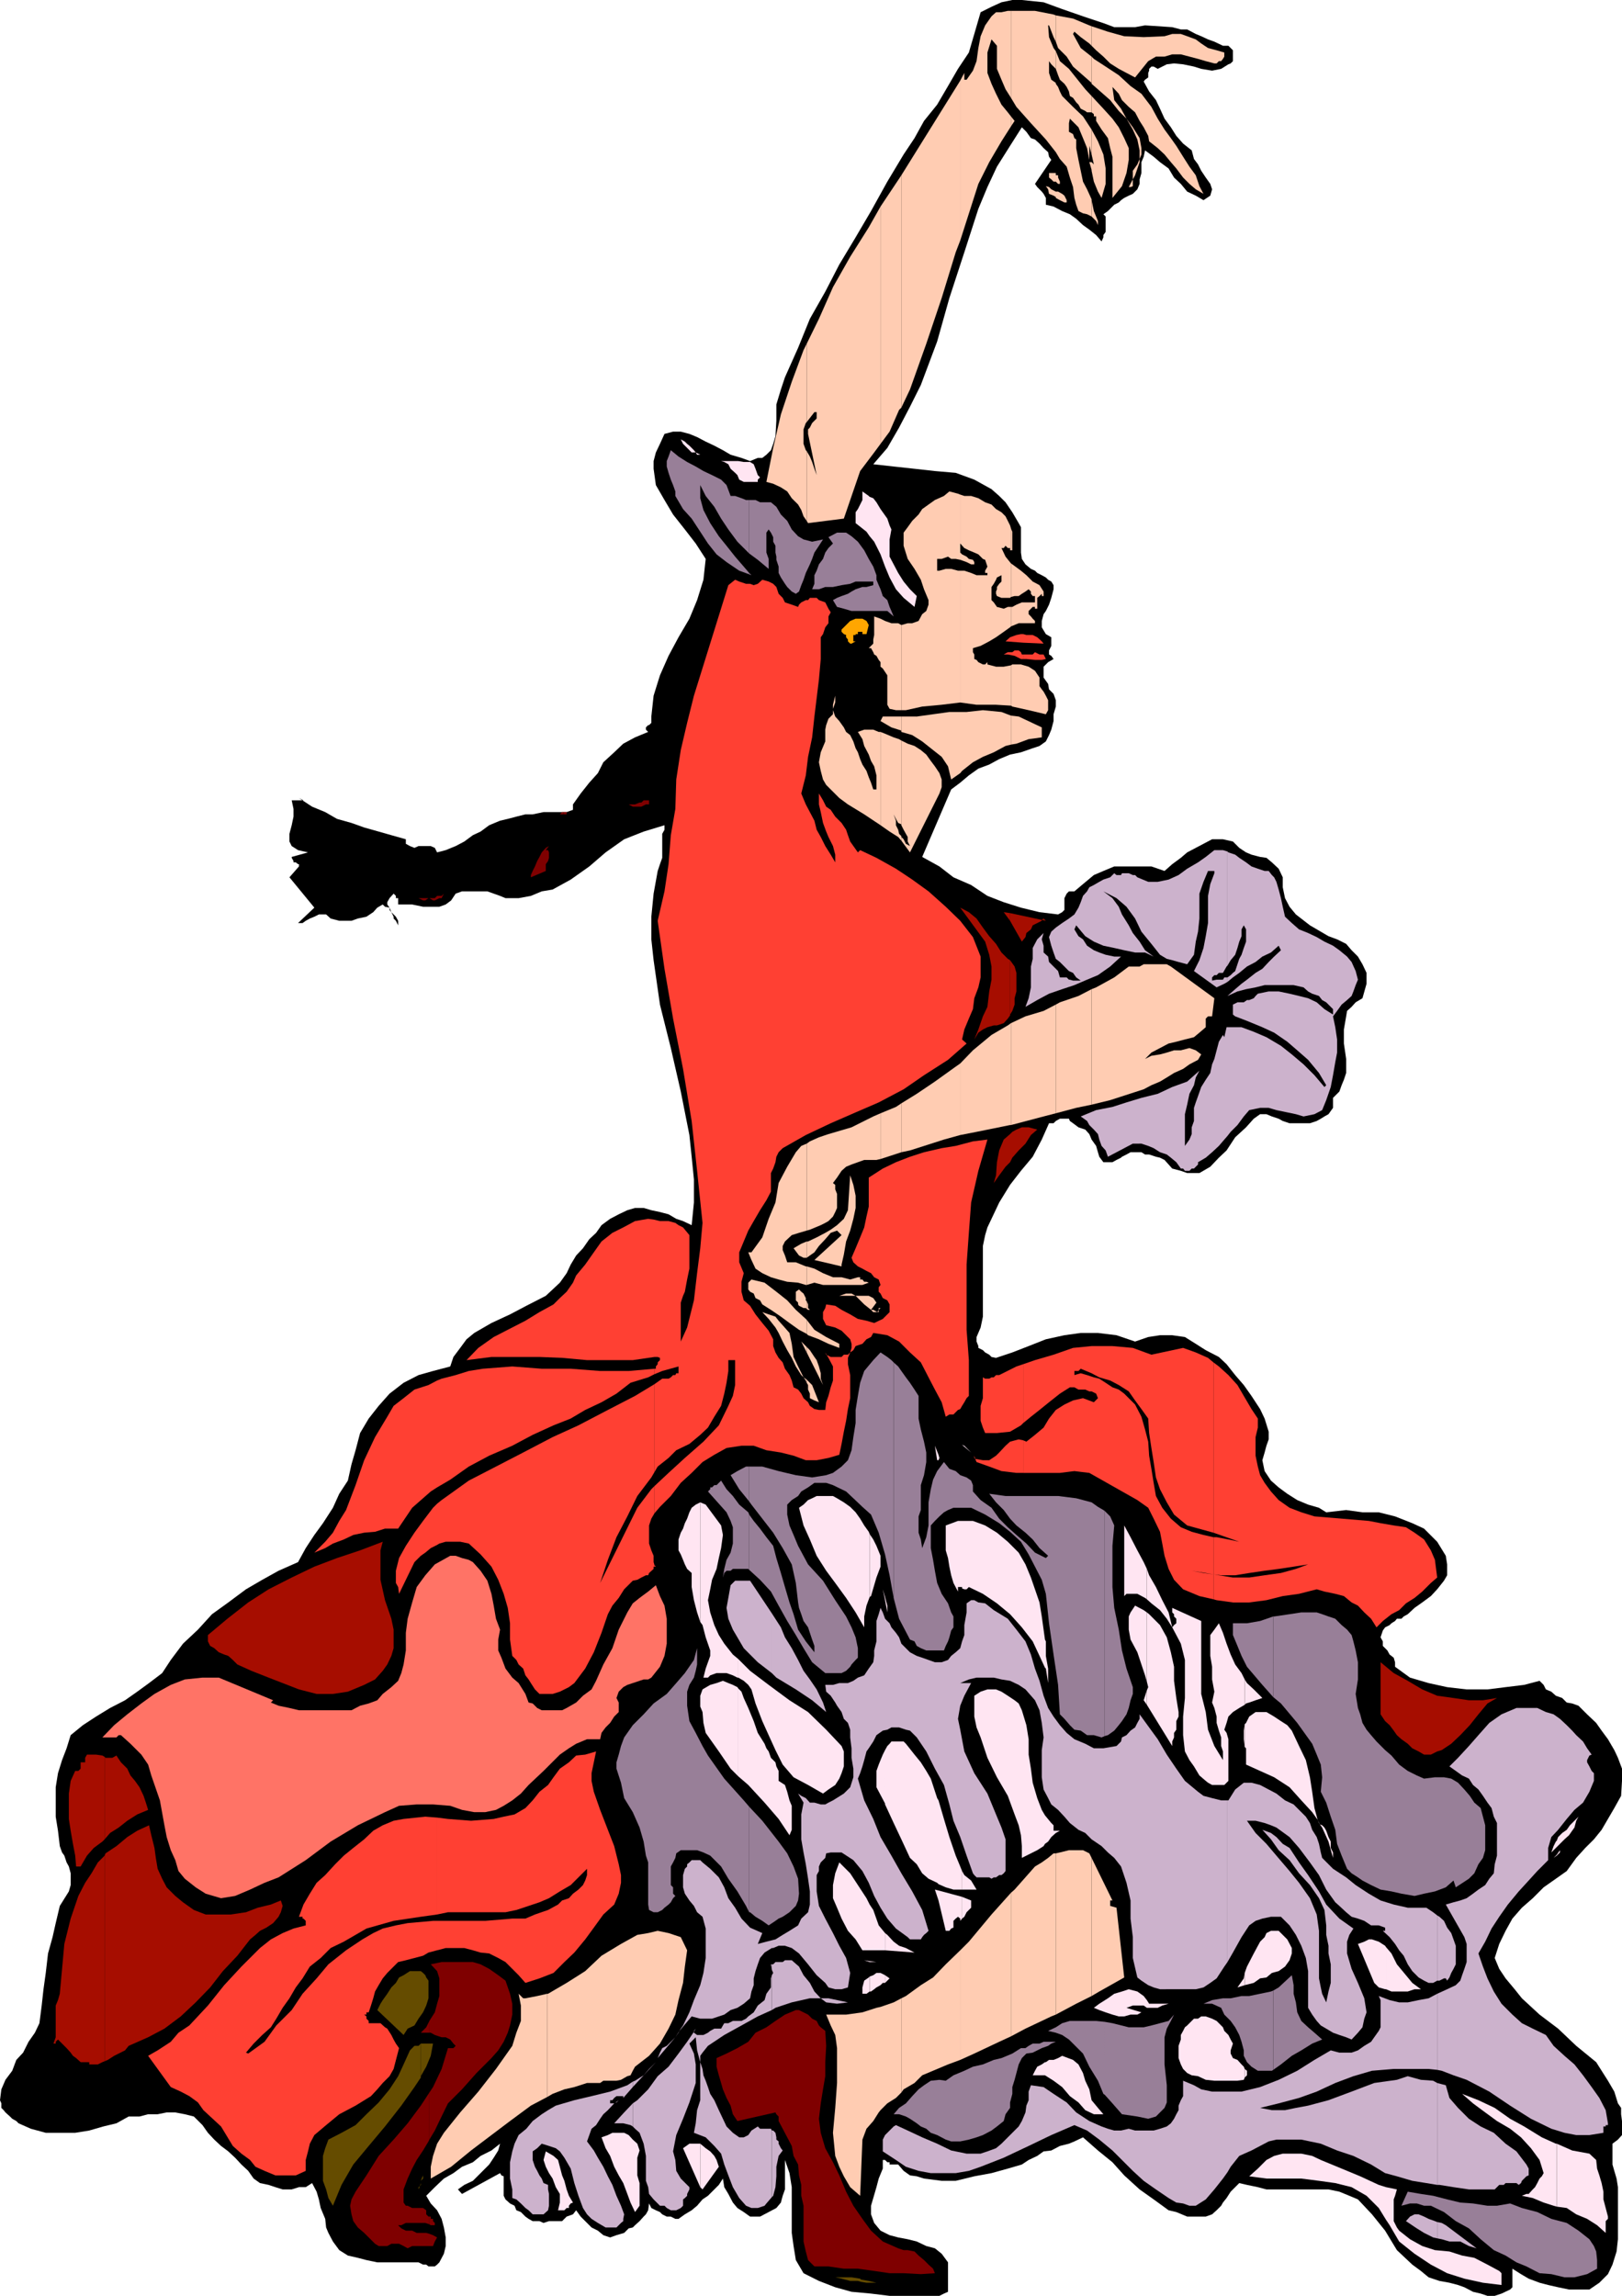
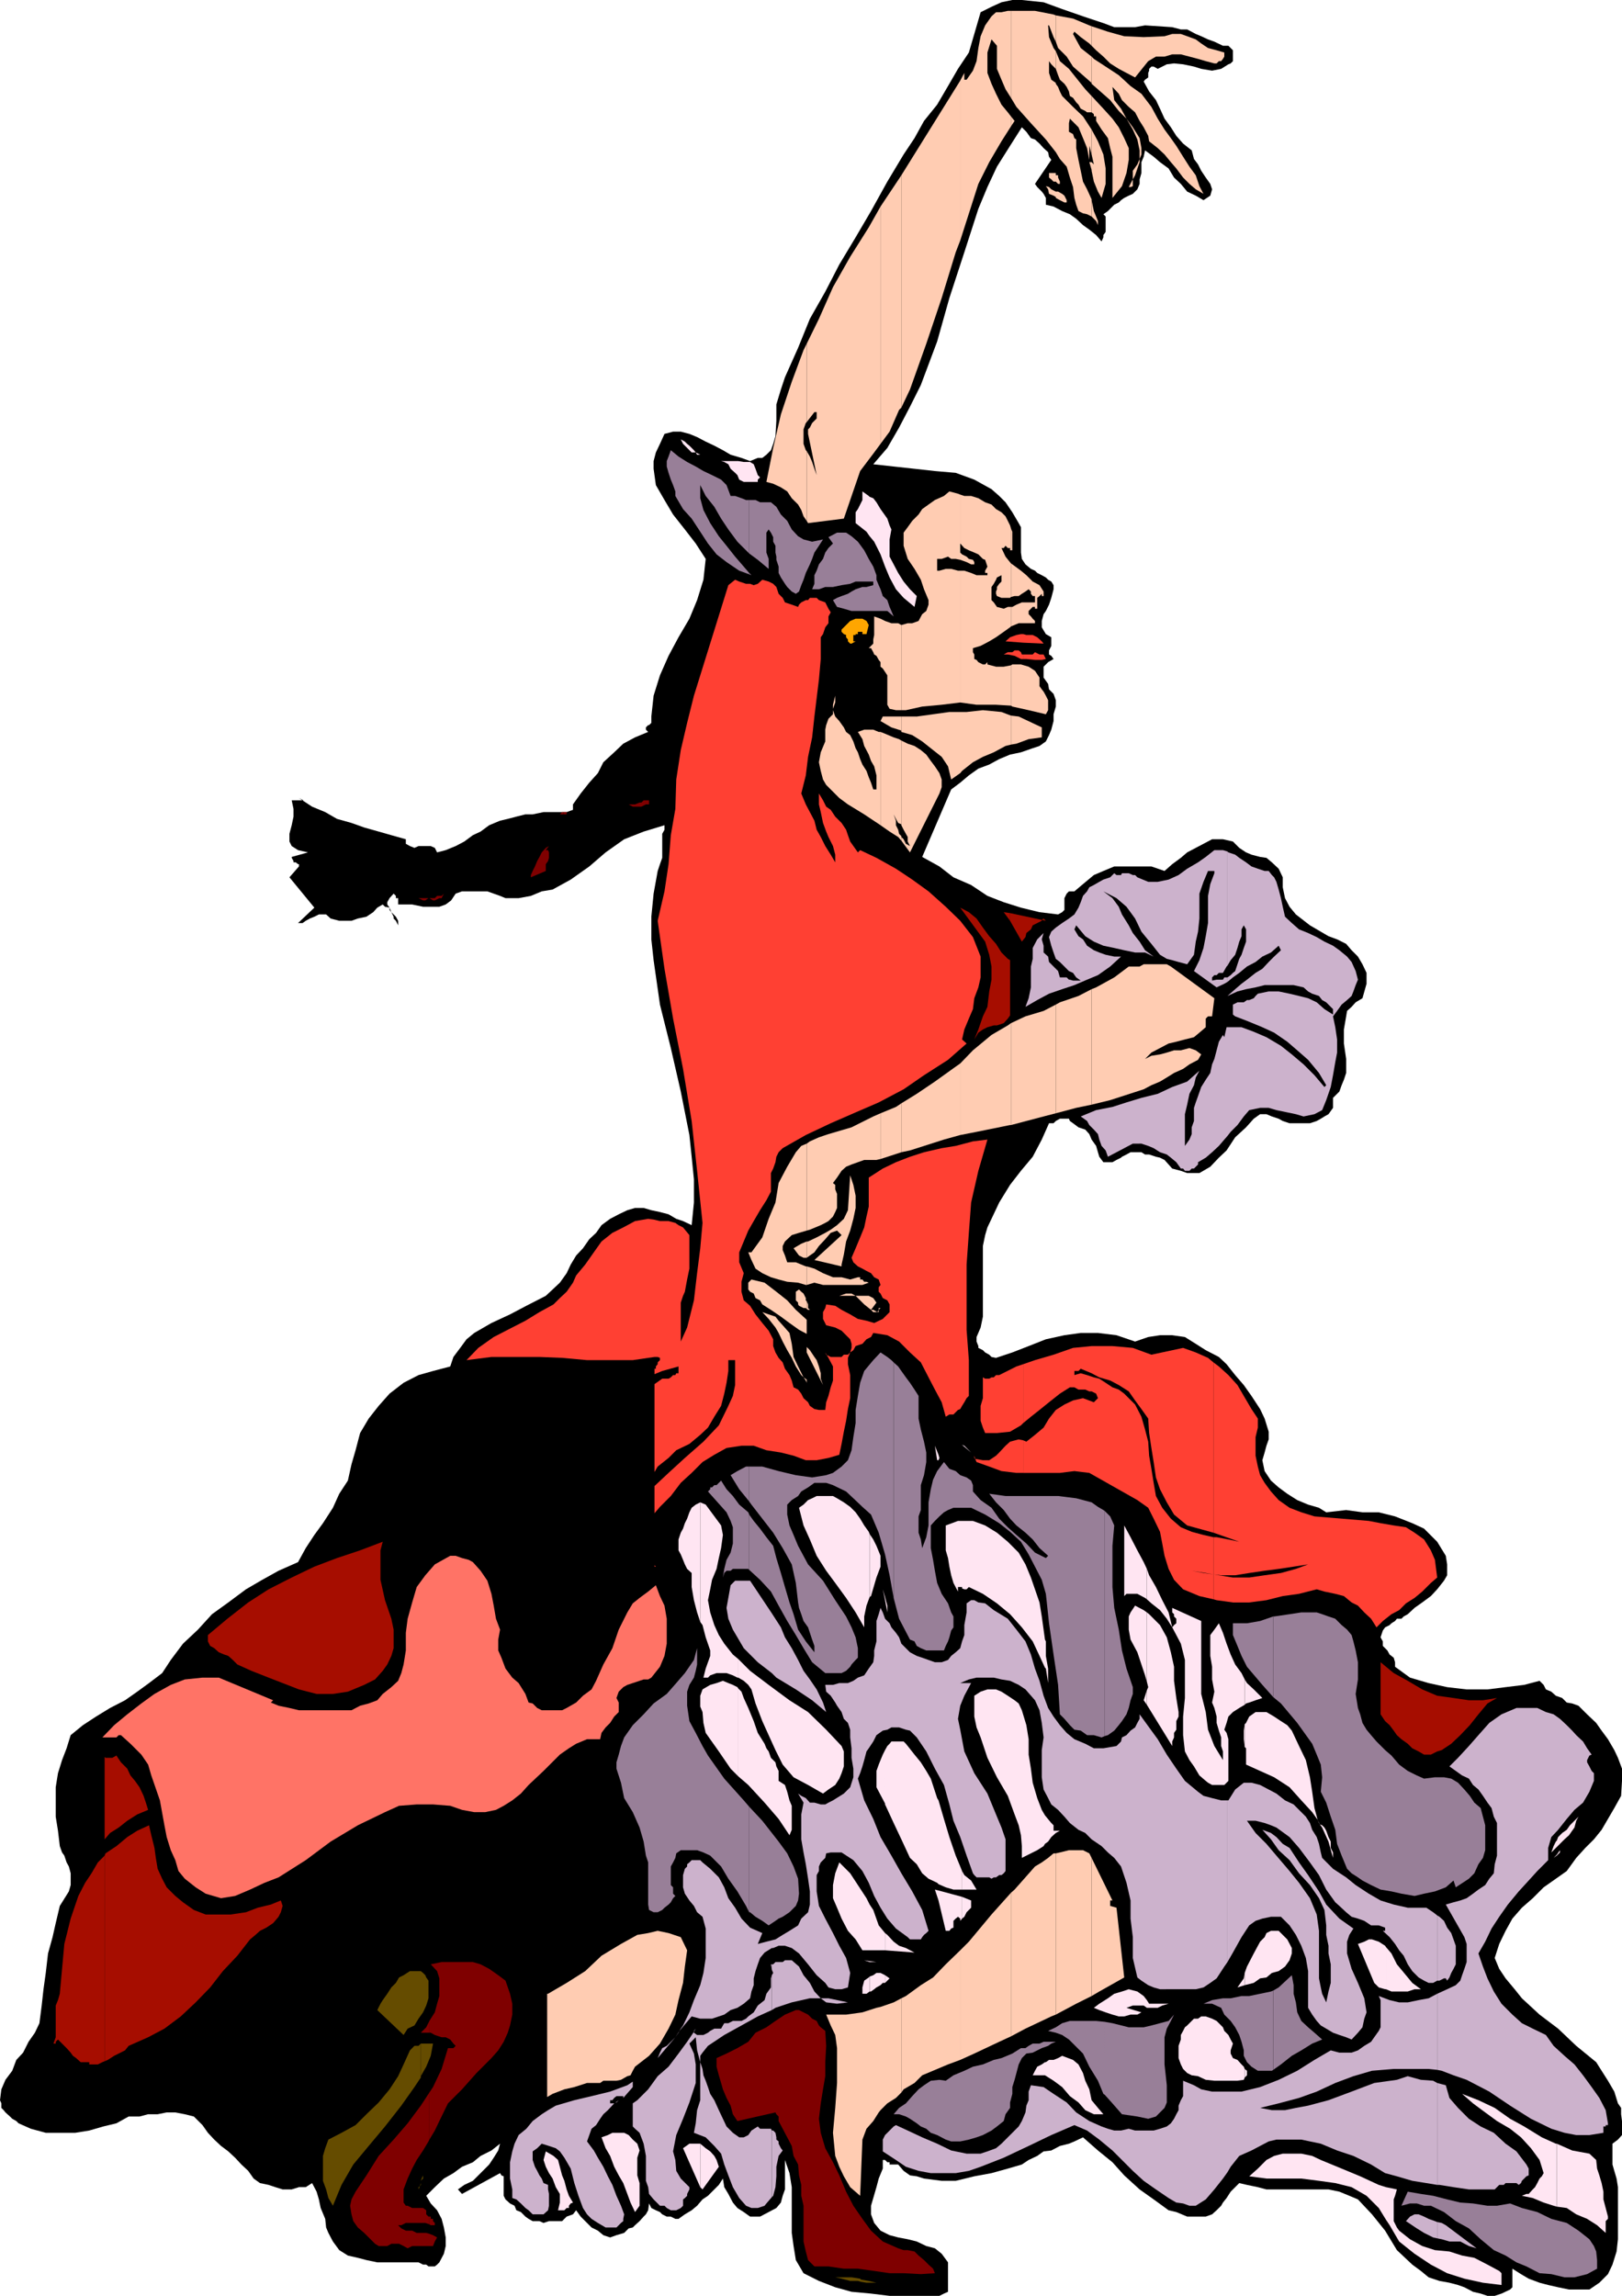
<svg xmlns="http://www.w3.org/2000/svg" width="358.102" height="506.898">
  <path d="m258.8 6 1.903.5h1.399l1.898 1 1.203.5 1.5.7 1.399.5 1.898.902h1.203l1 1V13.5l-.5.5-.5.2-1.601 1-2 .402-2.399-.403-1.601-.5-2.399-.5-2-.199-1.601.2-2 1-.899-.5h-.5l-.5.5v.402l-.203.5v1l-.7.5-.3.398 1.203 2.2 1.5 1.902.899 1.898 1 2.2 1.398 1.902L259.703 30l1.5 1.7 1.899 1.5.5 1.902.898 1.199.703 1.398 1 1.5 1 1.403.399 1.199-.399 1.398-1.5 1-1.703-1-1.898-.898-1.399-1.7-1.5-1.402-1.203-2-1.898-1.398-1.399-1.2-1.902-1.402-.301 1.403-.5 1.199v2.398l-.398 1.403v1l-.5 1.199-1 1-.899.398-1 .5-.703.5-.5.5-1 .5-.898.903-.5.5-1 .699.5.5v3.398l-.5.7v.5l-.399.902L242 51.898l-1.5-1.199-1.398-1-1.5-1.398-1.399-1-1.703-.7-1.898-1-1.7-.402v-1.5l-.5-.898-.402-.5-1-1-.5-.7 3.602-5.3-.5-.7-.2-1-1-.902-.902-1-1-.898-.898-.301-1-1.398-1-1L223 32.199l-2.898 4.602L218 41.3l-2 4.8-3.098 9.598-3.3 10.102-2.7 9.597L203.301 85l-2.399 4.8-2.402 4.598-2.598 4.5-3.101 3.602 4.5.5 4.601.5 4.5.5 4.598.398 4.102 1.5 3.8 2.102 1.7 1.5 1.398 1.398 1.5 2.204 1.402 2.398.5.898V122l.2 1.398.8 1.204 1.2 1 .898.398.5.5 1 .5.902.5.5.5.7.398.5.801v.903l-.5 1.898-.5 1.5-.7 1.398-.5.704-.402 1.5v1.398l.902 1.5 1.2.7v1.902l-.5 1v.898l.5.3.5.7-1.2.7-1 1v2.402l1 1.398.2 1.2 1 1 .5 1.402V156l-.5 1.7v1.5l-.5 1.902-.5 1.199-.7 1.398-1.402 1-1.5.5-2.598.903-2.402.5-2.398 1-2.2 1.199-2.402.898-2.098 1.5-1.902 1.602-2 1.5-6.398 14.898 3.8 2.102 3.098 2.398 3.902 1.7L218 197.8l3.602 1.398 3.8 1.2 4.098 1 4.102.5.898-.5.5-.5V198.3l.5-1 .5-.5h1.203l1.899-1.602 2.398-2 2.102-.898 2.398-1h8.203l2.899 1 1.699-1.5 1.902-1.403 1.399-1.199 1.898-1 1.703-.898 1.899-1H270l2.203.5 1.399 1.398 1.5 1 1.199.5 1.902.5 1.399.2 1.199 1 1.5 1.402.902 1.898v2.2l.5 2.402 1 1.898 1.399 1.7 3.101 2.402 4.098 2.398 1.902.7 2 1 1.2 1.402 1.398 1.398 1 1.7.902 1.902v2.398l-.902 3.2-1.5.902-.899 1-1 .898-.199 1.2-.5 2.902v3.097l.5 3.403v3.097l-.5 1.5-.5 1.204-.5 1.398-1.402 1.398v2.204l-1 1.398-.899.5-.8.5-.899.5-1.5.5h-4.5l-1.5-.5-.902-.5-1.5-.5-1.2-.5h-1.398l-1.402 1-1.7 1.898-2.398 2.204-1.902 2.898-1.7 1.602-1.898 2-2.402 1.398h-2.7l-1.398-.5-1.902-.5-.801-.898-.898-1-1-.5-.899-.204-1.5-.5h-.902l-.801-.5h-2.398l-.899.5-1 .5-.203.204-1 .5-.898.5h-2l-.899-1.204-.3-1L242 253l-1-1.398-.5-1.204-.898-1-1.5-.5-1.2-.898-.699-.5-.203-.5h-2l-.898.5-.5.5h-1L230 251.602l-2 3.796-2.598 3.102-2.402 3.102-2.398 3.898-1.7 3.602L218 271l-.5 1.7-.5 2.402v15.597l-.5 2.403-.898 2.097v1l.398 1v.403l1 .5.5.5.902.5.5.5 1 .199 3.598-1.2 3.602-1.402 3.8-1.5 4.098-.898 3.602-.5h3.8l4.098.5 4.102 1.398 2.898-1 2.602-.398h2.699l2.8.398 2.399 1.5 2.203 1.403 2.899 1.5 1.699 1.597 1.902 2.403 1.899 2.199 1.699 2.398 1.902 2.903 1 2.097.899 2.903v1.699l-.5 1.398-.399 1.5-.5 1.7.5 2.402 1.399 2.097 1.699 1.5 1.902 1.403 2.2 1.398 2.398 1 2.402.7 1.598 1 4.402-.5 3.598.5h3.601l3.598.902 3.8 1.5 2.602 1.199 2.899 2.898 1.902 3.102.297 1.898v2.403l-.7 1.199-1.5 1.898-1.398 1.5-1.902 1.403-1.7 1.199-1.5 1.398-.898.5-.5.5h-1l-.402.5-.797.5-.402.403-1 .5-.5.699-.5 1.5.5.898v1l1 1 .5.903.902.699.297 1v1l3.3 2.398 4.102 1.204 4.098.898 4.3.5h4.602l4-.5 4.098-.5 3.402-.898.899.898.5 1 1.199.5 1 .898 1.402.5 1 1 1.2.204 1.398.5 1.902 1.898 2 1.898 1.2 1.704L355 384l1.402 2.398.801 1.704.899 2.398v2.7l-.2 3.3-1.5 2.7-1.402 2.402-1.398 2.398-1.7 2.102L350 408l-2 2.2-2.098 2.902-2.402 1.699-2.7 1.898-2.398 2.403-2.402 2.097-2.098 2.403-1.5 2.699-1.402 2.898-1 3.102 1 2.398 1.402 2.102 2 2.398 1.598 2 3.902 3.602 4.098 3.097 4 3.801 4.402 3.602 1.2 1.898 1.398 2.2 1.402 2.402.801 2.597.7 1v1.403l.199 1.5v3.097l-.899 1-1.203.903v4.597l.402 1.403.5 1.699.301 1.898v11.5l-.3 2.704L356 500l-1 2.102-1.898 1.898-2.2 1.5h-4.5L344 505l-2.2-.5-1.898-.5-2.402-.898-1.7-1-1.898-1.204V505l-.5.5-1.902.898-1.5.5h-1.598l-1.5-.5-1.699-.398-1.902-1-1.399-.5L320 504l-2.2-.398-2.398-.801-1.699-1.403-1.902-1.398-3.399-3.2-2.601-4.3-2.899-3.602-3.101-3.296-1.899-.801-2.199-.903-2.402-.5h-13.7l-1.898-.5-2.402-.5-1.7-.398-1.898 1.898-.902 1.403-.801 1-.398.699-1 1-1 .898-1.399.5h-4.101l-2.399-1L258 488l-3.297-2.398-3.101-2.204-3.399-3.097-2.601-2.903-3.2-2.597-3.3-2.903-1.899.903-1.203.5-2 .5-1.898 1-1.7.199-1.402 1-1.898.898-1.5 1-3.102.903-3.598 1-3.8.699-4.102 1h-3.098L204 481l-1.598-.5-1.5-.2-1.402-1-1.2-1.402h-1.898v-.5h-.5l-.5-.5h-.5v1.903L194 481l-.5 1.898-.7 2.403-.5 1.699v1.898l.7 1.903 1.402 1.699 2 1 1.899.5 2.101.398 2 .5 2.098 1 1.902.5 1.5 1.204 1.399 1.898v6.5l-.899.398-1 .5h-11l-4.101-.5L188 506l-3.598-1-3.601-1.398-3.399-1.704-1.699-2.898-.5-3.102-.402-2.898v-10.102l-.5-3.097-1-2.903v6.5l-.5 1.403-.399 1.5-1 1.199-1.699.898-1.902 1h-2.2l-1.398-1-1.402-.898-1-1.2-1-1.902-.899-1.5-.3-1.898-.899 1.398-2.402 2.403-1.2.8-1.199 1.399-1.199 1-1.5.898-1.402 1h-.7l-1-.5h-.898l-1-.5-.5-.5-.902-.398-1-.5-.5-1-.2 1.5-.5.898-.5.5-.898 1-1 .903-.5.5-.902.199-1 1-1.7.5-1.398.5-1.5-.5-1.203-1-1.398-.7-1-1-1.399-1.402-1-1.398-.703.898-1.398.5-1 1h-2.899l-1.203.403-.898-.403h-1.5l-.899-.5-.703-.5-1-1-1-.398-.398-1-1-.5-1-.898-.399-.801V480.5l-.5-.2-.3-.5-8.403 4.598-.898-1 1.398-1 1.902-.898 2.7-2.7.898-.902 1-1.5 1-1.597.402-1.5-1.902 1.5-2.398 1.199-1.7 1.398-2.402 1-1.898 1.403L98 481l-2 1.898-1.898 1.903 1 1.699L96.5 488l1 1.898.5 1.903.402 2.199v1.898L98 497.602l-1 1.898-.5.5-.5.398h-1.398l-.5-.398h-.7l-1-.5h-9.101l-2.399-.5-1.902-.5-2.2-.5-1.898-1.2-1.402-1.902-1-1.898-.5-1.2-.2-1.902-1-2.398-.398-1.898-.5-1.704-1-1.898-1.402.898H66l-1.598.5h-2l-1.601-.5-1.5-.5-1.899-.398L56 481l-1.2-1.7-1.5-1.402-1.398-1.5-1.5-1.398-1.601-1.2-1.5-1.402-1.399-1.5-1.199-1.699-1.902-1.898-2-.5-2.098-.403h-1.902l-2 .403h-2.098l-1.902.5h-2.399l-2.699 1.5-2.902.699-3.098.898-3.101.5h-6.5L6.8 470l-2.7-1.2-.5-.5-.898-.5-.5-.5-1-.902-.402-.5-.5-.5v-1L0 463.7l.3-2.398.903-2.102 1.5-2 .899-2.398 1.5-1.602 1.199-2.398 1.402-2 1-2.102.5-3.898.399-3.602.5-3.597.5-4.301 1-3.602.699-3.097.902-3.801 2-3.2.399-1.402v-2.597l-.399-1.5-.5-.903-.5-1.5-.5-.699-.5-1.398-.402-3.403-.5-3.097v-6.5l.5-3.102.902-2.898 1-2.602.899-2.898 2.699-2.204L21.203 379l3.098-1.898 3.3-1.704 2.7-1.898 2.601-1.898 2.899-2.204 1.902-2.898 2.7-3.602 3.3-3.097 3.098-3.403 3.601-2.597 3.899-2.903 3.601-2.097 3.598-2 4.3-1.903 1.7-3.097 1.902-2.903 1.899-2.597 2.199-3.403 1.402-3.097 1.899-2.903.8-3.597.899-3.102 1-3.8 1.902-3.2 2.2-2.8 2.398-2.7 3.102-2.398 3.3-1.7 3.2-.902 3.8-1 .7-2.097 1.5-2 1.398-1.903 1.703-1.398 3.797-2.2 4.102-1.902 3.601-1.898 4.297-2.2 1.5-1.402 1.602-1.5 1.5-2.097.898-1.903 1.203-2 1.5-1.597 1.399-2 1.5-1.403 1.199-1.699 1.902-1.398 1.899-1 1.898-.903 1.703-.5h1.899l1.699.5 1.902.403 1.899.5 1.699 1 1.5.5 1.902.898.5-5v-5.102l-.5-5-.5-4.796-1.902-9.602-2.2-9.602-2.398-9.597-1.402-9.801-.5-4.602v-5l.5-5.097.902-5 .5-1.5.5-1.403v-5.296l.5-.903v-1l-4.601 1.403-4.301 1.699-4.098 2.898-3.601 3.102-4.102 2.898-4 2.2-2.398.402-2.399 1-2.703.5h-2.898l-1.2-.5-1.402-.5-1.398-.5H102l-1.398.5-1 1.5-1.2.898-1.402.5h-3.598L91 199.7h-3.098v-1.398h-.5v-.5l-.5-.5-.902 1-.5.898v.5l.5.7.402 1 1 1 .5.902v1l-.5-1-.5-.5v-.403l-.5-1-.402-.5v-.5l-1-.199-.5-.5-1.2.7-.898 1-1.5 1-1.902.4-1.398.5h-2.7L73 202.8l-1-.903h-1.598l-1 .5-1 .403-.902.5-.7.5h-1l3.602-3.403-5.5-6.699L66 191.301v-.5h-.2l-.5-.403h-.5v-.296l-.398-.704v-.199l3.598-1-2.2-.5-1.398-.898-.5-1v-1.7l.5-1.902.399-1.898v-1.7l-.399-1.902H67l-1-.5 2.902 1.903 2.899 1.199 2.601 1.5 3.2.898 2.8 1 3.2.903 2.8.796 3.2.903v1l.898.5 1 .398.902-.398h2.7l.898.398.5 1 1.902-.5 2.2-.898 1.898-1 1.902-1.403 1.7-.796 1.898-1.403 2.402-1 1.7-.398 1.898-.5 2-.5h1.602l2.398-.5h5.102l1.398-.5v-1.2l1.703-2.402 1.899-2.398 1.898-2.102 1.203-2.398 2.399-2.2 2-1.902 2.601-1.398 2.899-1.2-.5-.5v-.5l.5-.5h.199l.5-.5V158.2l.5-4.597 1.402-4.5 1.899-4.301 2.199-4.102 2.402-4.097 1.7-4.102 1.398-4.5.5-4.602-2.2-3.398-2.398-3.102-2.601-3.296-1.899-3.204-1.902-3.296-.5-3.602v-1.7l.5-1.902.902-1.898 1-2.2 1.899-.5h1.699l1.902.5 1.7.7 1.898 1 1.902.898 1.899 1 1.699 1 2.402.704 1.899.699 1.699-.7h1l.902-.703 1-1 .5-1.398.5-1.7.2-3.402v-3.597l1-3.301.898-2.7 2.902-6.5 2.598-6.402 3.402-6 3.098-6 3.601-6 3.399-5.796 3.601-6.5 3.598-6 2.402-3.602L204 26.7l2.902-3.598L209.301 19l2.199-3.8 2.402-3.598 1.2-4.102 1.398-4.8 2.402-1.2 2.2-1L223.5 0h2.102l4.8.5L234.5 2l4.602 1.602 4.5 1.5L246 6h4.602l2.199-.398 6 .398" />
  <path d="m256.602 8.2-1.899 1.402 1.899-1.403" />
-   <path fill="#ff4033" d="m96.5 430.602 1.902-.5h4.098l1.902.5 1.7.5 1.898.199 2 1 1.602.898 1.5 1.5 1.398 1.403 1.5 1.699 3.102-1 3.101-1.2 2.399-2.402 2.199-2.097 2.402-2.903 1.899-2.597 2.101-2.903 2.399-2.199 1-2.398.5-2.403V414l-.5-2.398-1-4-1.399-3.602-1.703-4.398-1.398-4-.5-2.403V391.5l.5-2.398.5-2.403-2.399.7-2 .203-1.601 1.5-2 1.398-1.399 1.898-1.203 1.704-1.898 1.5-1.5 1.898-1.602 1.7-2.398 1.402-2.399.5-2.203.5-5 .398-5.098-.398-2.402-.301v21.398l2.402-.5h12.7l2.398-.5 2.703-.898 2.399-.801 2.101-.898 2.399-1.5 2.398-1.403 1.703-1.699 1.899-1.898V414l-.399 1.2-.5 1-1 1-1.203.902-.898 1-1.5.5-.899.898-2.203 1.2-2.898 1-2.102.902h-2.898l-6 .5H96.5v6.5m0-6.5h-.898l-5.602.5-2.598.5-2.902.699-2.098 1L80 428.199l-3.598 2.403-3.902 3.097-2.598 3.102-3.101 3.398-2.399 3.602L61 447.199l-2.598 3.602-3.601 2.597-.5-.199 1.699-2 1.902-1.898 1.899-1.7L61 445.7l1.402-2.398 1.5-2.102 1.399-2.398 1.5-2 1.601-2.602 2.399-1.898L73 430.1l2.902-1.402 5-2.898 6-1.7 6-.902 3.598-.5V401.3l-2.598-.2-4.8.5-2.2.399-2.402 1-2.098 1.2-2 1.902L78 408l-2.098 1.7L74 411.601 71.8 414l-1.898 1.7-1.5 2.402L67 420.5l-1 2.7h.8v.402h.2l.5.5v1l-2.7.699-2.398 1-2.601 1.398-2.399 1.903-4.101 4.097-3.801 4.102-3.598 4.5-4.101 4.398-2.399 1.602-1.699 2-2.902 1.898-2.098 1.2 5 6.902 2.2 1 1.898 1 1.902 1.398 1.2 1.7L48.8 469.5l2.601 4.3 1.899 1.7 1.902 1.398 1.2 1.5 2 .903 2.398 1h4.5l2.199-1v-2.403L68 475l.402-1.7 1-1.902L72 469.2l2.902-2.398 3.598-1.903 3.402-2.097 1.399-1.5 1.199-1.403 1.5-1.5.902-1.597 1.2-4.602-.7-1-.5-.898-.5-1-.902-1.403-.5-.296-1-.903h-2.598v-.5l-.5-.5v-.5l-.5-.398h.5v-.5h.5l.5-1.5.5-1.602.399-1.5.8-1.398.899-1.5 1-1.2 2.402-2.402 1.7-.398 1.898-.5 1.902-.5 1.2-.7 1.898-.5v-6.5m0-83 .5-.301 1.402-.403h3.2l1.898.403 2.602 2.398 2.398 2.7 1.5 2.902 1.203 3.097.899 3.102.5 3.398V362l.5 3.602.898.898.5 1 1 .898.5 1.5.703.903.5.8.899 1.399 1 1H122l1.602-.5 2-1 1.199-.898 2.402-3.204 1.899-3.597 1.699-4.301 1.402-4.102 1-1.898 1.399-1.7 1.199-1.902 1.402-1.398.5-.5 1-.2.899-.5 1-.5h.5l.199-.5 1-.902v-.5h.199v-.296l-.2-.704V343.5l-.5-1.2-.5-1.5v-4l.5-1.5.7-1.198v-6l-.7.699-3.097 4.097L132.5 349.5l-2.398 4.5 2.398-4.5 1.703-5.102 1.899-5 2.398-4.597 2.203-4.5 3.098-4.102.699-1.199v-19.398l-4.297 2.597-6 3.102-6.5 3.398-5.703 2.602-6.5 3.398-6 3.102-6 3.097-6 4.301-1 .801v9.102m0-9.102-.898.898-2.2 2.903-1.902 2.597-1.898 2.903-1.5 2.699-.7 2.8v2.7l.5.898.2 1.5 3.398-7 1.402-1.398 1-.7 1.2-1 1.398-.698V332m0-3.602 2.902-1.699 4.098-2.898 4.5-2.403 5.102-2.199 4.5-2.398 4.601-2.102 3.797-1.5 3.203-1.898 3.598-1.7 3.3-1.902 3.102-2.398 3.899-1.2 1.398-.703V302.2l-5.7.5h-6.3l-6.5-.5h-6.398l-6.5-.5-6.5.5-3.102.5-2.898.903-3.102.796-1 .403v23.597m0-23.599-1.898 1-3.102 1-2.398 1.9-2.2 1.698-1.402 2.403-2.7 4.5-2.398 5.097-1.902 5.5-2.098 5.5-1.5 2.403-1.402 2.597-1.7 2-2.398 2.403 2.399-1 1.699-1 2.402-.903 2.098-1 2.402-.5 2.399-.199L85 337.5h2.902L91 332.898l4.102-3.597 1.398-.903v-23.597" />
  <path fill="#ff4033" d="M144.5 345.898h.3l-.3-.296Zm0-11.796 1.203-1.403 2.399-2.398 2.199-2.903 2.402-2.199 2.399-2.398 2.601-1.602 2.7-1.5 3.3-.5h2.7l2.8 1 3.2.5 2.8.7 2.7 1h2.398l2.601-.5 2.399-.7.5-2.398.5-2.7.5-2.402.402-2.597.5-2.403v-5.097l-.5-2.403v-1.398l.5-1.2-.5.5h-.902l-.5.5h-2.399l-1-.5-.199-.5.7 1.2 1 1.898v3.102l-.5 1.5-.5 1.898-.5 1.403-.2 1.699h-1.402l-1-.2-1-.703-.399-.796-1-.903-.5-1-.699-.898-1-.5-.402-1.5-.5-1.2-1-1.402-.5-1.398-.899-1-.699-1.2-.5-1.402v-1.5l-1-1.898-1.402-1.7-1.5-1.902-1.2-1.898-1.398-1.2-.5-1.902V283l.5-1.898-1-2.403V276.5l1-2.398 1-2.403 1.2-2.097 1.398-2.403 1.402-2.199 1-1.898V259l.5-1 .5-1.398.2-1.204.5-1 .898-.898 5.101-2.898 5.5-2.602 5.5-2.398 5.098-2.204 5.5-2.898 4.5-3.102 5.3-3.398 4.102-3.602-1-.898.5-2.2 1-2.402.899-2.097.3-2.403L216 218l.5-2.2v-4.6l-1.7-4.302-2.8-3.597-3.2-3.102-3.8-3.398-3.598-2.602-3.601-2.398-4.301-2.403-3.598-1.699-.5.5-1.699-2.398-.5-1.403-.402-1.199-1-1.5-1.399-1.398-1-1.5-1-.7-.699-1.402-.902-1.5v2.403l.402 1.699.5 2.398.7 1.903.5 1.199 1 2 .5 1.898v1.7l-1-1.7-1.2-1.898-1-2-.902-1.602-.5-2-1-1.898-.899-1.7-1-2.402 1-4 .5-4.097.899-4.301.5-4.602.5-4.097.5-4.102.402-4.5v-4.8l.5-.7.5-1.5.7-.898v-1.5l.5-.903-.5-.8-.7-1.399-1.402-.5-.5-.5h-1.5l-.399.5h-.5l-1 .5-.5.5-.199.5-1.402-.5-1.5-.5-.5-1-.899-.898-.5-1.5-.699-.704-1-.5-1.402-.398-1 .898-.899.301-.8-.3h-.899l-1.5-.5-.902-.399-.5.398-1 .801-7.598 24.403-1.5 6-1.402 6-1 6.5-.2 6.5-1 5.796-.5 6.403-.898 6-1.5 6.5 1.5 10.597 1.899 11L150.8 236l1.902 11.5 1.2 11 1.199 11.5-.5 5.602-.7 5.5-.699 6-1.5 6-1.402 3.097v-8.597l.5-1.5.402-.903.5-2.699.5-2.398v-7.403L150.801 271l-1-.5-.7-.5-1.5-.398h-1.898l-1.203-.301v30.3h.703l.5.2v.5l-.5.5v.398l-.402.5v.5h-.301v1.2l1.703-.7 3.598-1v1.5h-.5l-.2.403h-.5l-.5.5-.5.296h-1.398l-1.703 1.204V325l.703-1.2 2.399-1.902 1.699-1.699 2.902-1.398 2.399-2 1.699-1.602 1.402-2.398 1.5-2.403.7-2.699.5-2.398.398-2.602v-2.398h1.5v5.5l-.5 2.398-1 2.2-2.098 4.3-3.402 3.602-4.098 3.597-3.601 3.301-3.102 2.903v6m0-64.802-1.398-.198-2.899.5-2.601 1.398-2.399 1.2-2.402 1.902-1.7 2.398-1.898 2.7-2 2.402-.703 1.597-1.398 2-1.5 1.403-1.399 1.398-3.101 1.7-3.102 1.902-3.898 2-3.102 1.597-3.398 2.403L103 300.3l5.5-.7h10.602l5 .2 5.5.5h10.101l4.797-.7v-30.3m81.402 55.9H234l3.203-.4 3.297.4 10.602 6 2.398 1.698 1.203 2.403 1.399 2.898.5 2.602.5 2.699.898 2.898 1.203 2.403 2 2.097 3.598 1.5 3.101.704v-5.5l-2.199-.301-2.601-.5 3.101.5 1.7.3v-8.203l-2.2-.5-2.601-.699-2.399-1-2.203-1.898-1.898-2.403-1.399-2.597-.5-2.903-.5-3.097-.5-2.903-.203-3.097-.7-2.7-.8-2.8-1.398-2.7-2.399-2.402-1.203-.898-1.398-.5-1.5-1-1.399-.903-1.203-.296-1.5-.5-1.398-.403-1.399.403v-.903h.899l.5-.5 2.398 1 1.703.903 2.399.699 1.898 1 2.203 1.398 1.399 2 1.398 1.903 1.5 2.097.203 3.2.5 3.3.5 3.102.5 3.398.899 2.602 1.5 2.898 1.601 2.7 2.899 2.402 5.8 1.597v-37.597l-1.199-1-2.703-1.2-2.797-1-7 1.5-4.101-1.5-4.5-.402H241l-4.098.403-4.3 1.5-4.102 1.199-2.598.898v13l1.7-1.398 1.898-1.5 2.102-1.7L234 307.7l2.203-1.398h1l.899.5h1.5l.898.398h.5l1 .5.402 1-.902.903-2.398-.903-2.2.5-1.902.903-1.898 1.199-1.5 1.898-1.2 2-1.902 1.602-1.898 1.5-.7-.301v7.2" />
  <path fill="#ff4033" d="m225.902 318-1-.2-1.902.5-1 .9-1.398 1.5-.7.698-1.5 1H217l-1.7-.296.302.699 2.8 1 2.7 1 3.3.398h1.5V318m0-16.8-1.5.5-3.8 1.902h-.7l-.5.5h-.5l-.5.296h-.902l-.5-.296v4.597l-.5 1.7v3.3l.5 1.5.5 1.2h2.602l2.898-.297 2.402-1.403.5-.5v-13m0-155.699h.7l1.898.2h1.5l.902-.2-.5-1h-.902l-1-.5-.5.5h-2.098v1" />
  <path fill="#ff4033" d="M225.902 144.5h-.3l-.2-.5-.5-.398H224l-.5.398h-1l-.898.5h.898l1.5.3 1.402.7h.5v-1m0-2.602 4.5.204-.402-.5-1-.903-1-.5h-1.398l-.7-.199v1.898m0-1.898h-.5l-1 .2-1.402.5-1 .902 3.902.296V140m42 213.102.7.199 3.601.5h3.598l3.8-.5 3.602-.903 3.598-.5 3.902-1 1.7.5 2.398.5 1.902.5 1.7 1.403 1.398.699 1.402 1.5 1.5 1.398 1.2 1.903 1.398-1.403 1.902-1.5 1.7-.898 1.5-1.5 1.898-1.2 1.699-1.402 1.902-1.898 1.399-1.2-.5-3.902-.899-2.097-1.5-2.403-2.101-1.5-1.899-1.199-2.699-.398-2.902-.5-2.598-.5-12-1-2.902-.903-2.598-1-2.402-1.699-1.7-1.898-1.398-1.903-1-1.699-.5-1.898-.5-2.403v-4.097l.5-2.102v-2l-1.402-2.097-1.7-2.903-1.398-2.398-2-2.2-2.101-1.902-1.2-.898v37.597l5.7 2-2.399-.5-2.601-.5h-.7v8.204l1.7.199h3.101l3.098-.5 3.402-.5 3.098-.403 3.3-.5 3.2-.5-2.7 1-3.3.903-3.598.5-3.402.5h-3.598l-3.101-.5-1.2-.2v5.5m-80.199-54.499.7-.5.5-.903 1.5-.5.898-1 1-.5.5-.898 3.101.5 2.598 1.398 2.402 2.403 2.399 2.199 1.699 3.3 1.402 2.7 1.5 2.8.899 3.2.8-.5h.899l1-1 .5-.2.402-.703.5-.796.5-.903.5-.5v-7.898l-.5-6.7V279.2l.5-7 .5-6.699 1.598-7 2-6.898-3.2.398-3.8 1-3.098.5-3.902.898-3.098 1-3.101 1.204-2.899 1.398-3.101 2v6.398l-.5 2.204-.5 2.398-.899 2.2-1 2.402L188 277.7l.402 1 1 .903 1 .5.899.5 1 .5.699.898 1 .5.402 1.2-.402.5v1l.402.402.5 1 1 .5.5.898v1.7l-1.5 1.5-1.902.902-1.7-.5-1.898-.403-1.699-1-1.902-1-1.399-.898-2-.301-.199.8-.5.9v1.5l.7 1.402 2 .5 1.398.699 1.402 1.398.5.5.297 1v.903l-.297 1m27.597 23.499-.198-.704v.5zm0 0" />
  <path fill="#ffa600" d="M191.3 140h-.898v-.5h-1v.5h-.5v.2h-.5v1.402h.5l-.902.5h-.297l-.5-.5v-.403l-.402-.5v-.5l-.5-.199-.5-.5v-.5l1-1 .902-.898 1.2-.5h1.5l.898.5.5.898-.5 2" />
  <path fill="#7f0000" d="M143.3 177.602h-.698l-1 .5h-1.899l-.902-.5h-.301 1.703l1-.403h.399l.5-.5h1.199v.903M120.5 187.7h.5l.203.5v1.198l-.203.704-.5.699v1.5l-3.297 1.398v-.5l.399-.898.5-1 .5-1.2.5-.902.5-1 .898-1 .703-.398-.703.898m61.703 260.699.2 3.301-.2 3.602v3.097l-.5 2.903-.5 3.097-.402 3.403.402 3.097 1 3.403 1.7 3.097 1.398 2.903 1.5 3.597 1.601 3.102 2 2.898 1.899 2.602 2.601 2.398 3.399 1.5 1.199.403h.902l1.5.3.899.899 1.199 1 1 1 1 .898.402 1-3.101.204-3.801-.204h-3.098l-3.402-.5-3.598-.5h-3.101l-3.399-.5h-3.101L178.402 499l-.5-1.898-.5-2.204V487l-.5-2.2v-2.402l-.5-2.097-.199-2.403-1-1.898-.402-2.2-1-1.902-1-1.898-.899-1.7v-1l-.5-.5-.199-.402-8.402 1.903-1-1.5-.5-1.903-.899-1.699-.8-1.898-.399-1.403-.5-1.699-.5-1.898v-1.903l2.2-1 2.398-1.199 2.402-1.398 1.598-2 2.402-1.2 2-1.402 2.098-1.398 2.402-1h.7l2 1 .898.898 1 .5.5 1 .402.403 1 .796m-87.403 47.5h.802l.398-1 .5-.898-.898-.5-.801-.3v2.698M94.8 493.2l-.698-.2H92l-1-.5h-1.398l-1-.5-.7-.7h.7l1-.5h4.3l.899.302v-1.704h-.2l-.5-.5h-.199.2V488l-.7-.5H91l-1-.5h-.398l-.5-.7v-2.902L90 481l1-2.2 1-1.902 1.402-2.097 1.2-2 .199-.403V462l-1.899 2.898L90 468.801l-3.098 3.597-3.3 3.602-2.7 4.3-2.402 3.598-.898 1.704L77.3 487l.3 1.898.399 1.5 1 1.403L80.402 493l2.399 2.398.8.5H85.5l.902-.5h1.7l1 .5.898.5 1-.5h3.8V493.2" />
  <path fill="#7f0000" d="m94.8 491.102.302.199H96v-.5l-.398-.403v-.5h-.5v-.5H94.8v1.704m0-18.704 1.2-2 1-2.097 1.902-3.903 3.098-3.097 3.203-3.602 3.297-3.3 1.5-1.7 1.203-1.898.899-2 .5-1.602.5-2.398v-2.403l-.5-2.199-1-2.898-1.602-1.2-2-1.402-1.898-1-1.7-.5H97.5l-2.398.5 1.398 1.5.5 1.602v3.898l-.5 1.7-.5 1.902-.898 1.398-.301.5v2.602h.3l.899.5 1.5.5h.902l1 .5.7.898.5.5-.5.5h-1.2l-1.402 4.602-1.898 4L94.8 462v10.398" />
  <path fill="#7f0000" d="m94.8 446.2-.698 1.402-1.2 1.199h1.899v-2.602M94.8 198.3l.802.5H96l1-.5h.5l.5-1-.5.5h-1l-.5.5h-1.2m29.602-18.5h.7v-.5h-.7v.5" />
  <path fill="#7f0000" d="M124.402 179.3h-.3l-.5.5h-.399 1.2v-.5m-29.801 19h-2.2l1 .5h.5l.7-.5" />
  <path fill="#a60d00" d="m80.402 372-3.601 1.5-3.301.5h-3.598L66 373l-3.598-1.398-3.101-1.204-3.801-1.5-3.098-1.398-1-1-1-.898-.902-.301-1.2-.5-1-.903-.898-.5-.5-1V361l4.301-3.602 4.598-3.597 4.5-2.903 5.101-2.597 5-2.403 5-1.898 5.098-1.7 5-1.902-.5 1.903v6.5l1 4.5 1.402 4.097.5 2.403v4.097l-.5 1.704-.902 1.898-1 1.398-1.7 1.903L80.403 372m250.097 2.898-2.098 1.204-2 2.398-1.902 2.398-2.098 2.204-2 1.898-2.101 1.398-1 .301-1.399.7h-1.5l-1.199-.7-1.402-.699-1-1-1.399-1-1-.898-.699-1-.902-1.204-1-.898-1-1.5V367l2.902 2.398 3.098 1.704L314 373l3.3 1.398 3.602.5 3.399.5h3.101l3.098-.5M23.102 455.102l.699-.301 1.402-.903 2.399-1.199.8-1 4.301-1.898 3.598-1.903 3.601-2.699 3.301-3.097 3.2-3.301 2.8-3.602 3.2-3.398 2.8-3.602 1.2-1 1-.898 1.398-.7 1.5-1L61.5 423.2l.5-1 .402-1.398-.402-1.2-2.2.899-2.898.7-2.601 1-3.399.5h-5.5l-2.601-1-2.399-1.7-1.699-1.398-1.902-1.903-1-1.898-1-2.2-.399-2.402-.3-2.199-.7-2.8-.5-2.2-2.601 1.2-2.2 1.402-2.398 2-2.402 1.597-.2.5v45.403" />
  <path fill="#a60d00" d="m23.102 409.7-1.5 1.5-1.399 2.402-1.402 2.097-1.5 2.903-1.7 5-1.398 5.597-1 11-.402 1.403-.5 1.199v7l-.5 1.398h.5v-.398l.5-.5.902.898 1 1 .899 1 .5.7.699.5 1 .902h1.902v.5h1.899l1-.5.5-.2V409.7m0-3.598 1.199-1.403 1.902-1.199 1.899-1.5 2.199-1.398 2.402-1-.5-1.602-.5-1.5-.902-1.898-1-1.403-1-1.199-.7-1.5-1.398-1.398-1-1.5-.902.5h-1.5l-.2-.204v18.204" />
-   <path fill="#a60d00" d="m23.102 387.898-.5-.296-1.399-.204h-2l-.402.704v1.5-.5h-1v1.398l-.5.5h-.7l-1 2.2-.398 2.8v5.602l.399 2.597.5 2.903.5 2.597.199 2.403h1l1.402-2.403 1.5-1.699 1.899-1.398.5-.5v-18.204M223 256.602l.5-1 1.402-1.602 1.5-1.5 1.2-1.898 1.398-1.204-1.898-.5h-1.5l-1.2.5-.902.5-.5.5v6.204m0-6.204-1.398 1.204-1 2.398-.5 2.602-.2 2.898-.5 1.7 1.2-1.7 1.398-1.898 1-1v-6.204m0-26.198v-.2l.5-.8.5-1.4v-1.402l.402-1.5v-4.097l-.402-1.403-1-1.398v12.2" />
  <path fill="#a60d00" d="m223 212-.5-.3-1.398-1.4-1.2-1.902-1.5-1.699-1.402-1.898-1.398-2-1.7-1.403-1.902-1 5.5 7.5.902 2.903.5 2.597v2.903l-.5 2.597-.402 3.403-1 2.097-1 2.903-.898 2.199.898-1.5 1-.7 1-.5 1.402-.402h.7l1.5-.5.898-1 .5-.699V212m0-8.7 2.602 4.598.8-1 .2-.898 1-.8.398-.9 2-1v-.198l-7-1.5v1.699" />
  <path fill="#a60d00" d="m223 201.602-1.398-.204 1.398 1.903zm7 1.5.902.199-.5-.5zM219.402 261.2l-1 1.902 1-1.903" />
  <path fill="#ff7366" d="M110.402 359.8 110 362v2.398l.703 1.602.899 2.398 1.5 2 1.398 1.204L116 374l.703 1.898.899.204 1 1 1 .5h4.5l1-.5 2.101-1.204 1.5-1.5 1.899-1.398 1-1.898 1.601-3.602 2-3.602 1.399-4.097L138.5 356l1.203-2 1.5-1.2 1.899-1.402L144.8 350l.902 2.398 1 2.102.5 2.898v5.5l-.5 2.704-1 2.398-1.902 2.398-.7.403h-1l-.898.3-1.5.5-1.203.399-.898.5-1 1-.5 1.398.5 1V378l-1 1-.899 1.398-1 1-.902 1.204-.3 1.398h-2.898l-2.399 1-1.601 1-2 1.398L120 391l-3.297 3.102L115 396l-1.898 1.5-1.899 1.2-1.703.902-2.398.5h-2.399l-2.703-.5-2.598-.903-3.8-.3H92l-3.898.3L85 400.102 79 403l-6 3.602-5.5 4.097-6 3.801-3.098 1.2-3.199 1.5-3.3 1.402-3.102.5-3.399-1-2.199-1.403-2.402-1.898-1.399-1.7-.699-2.402-1-2.199-.902-2.898-.5-2.602-1-5.5-1.899-5.5-.699-2.398-1.5-2.204L28.801 385l-2.098-1.898h-.5l-.5.5h-3.101l2.601-2.704 2.899-2.398 3.101-2.398L34.102 374l3.601-2 3.098-1.2 3.902-.402h3.598l12 5-.5.5 1.699.704 2.402.5 2.098.5h11.602l1.898-1 1.902-.5 1.899-.704L84.5 374l1.902-1.5 1.5-1.398.7-1.704.5-1.898.5-3.102V360.5l.398-3.102 1-3.597 1-3.403 1.902-2.597L96 345.398l3.402-1.898h1.2l1.398.5 1.5.398.902.5 1.7 1.903 1.5 2.199.898 2.898.5 2.602.5 2.898.902 2.403" />
  <path fill="#ffe5f2" d="m141.203 474.8-.5 1.598v3.903l.5 1.699v5l-1 1.398-1-2.097-.703-1.903-.898-2.398-1-1.7-1-1.902-.899-2.398-1-1.7-.902-2.402 1.402-.5 1-.5h2.598l1 .5.902 1 1 .903.5 1.5M126.5 486.3l-.5.2-.398.5v.5h-.5l-.5.5h-1.399l.399-1.7v-1.902l-.899-1.5L122 481l-.797-1.2-.703-1.402-.5-1.5.5-1.898 1.703 1 1 .898.399 1.5.5 1.903.5 1.199.5 1.898.5 1.403.898 1.5m28.102-3.403.5.5 3.601-5-.5-1.5-.5-.898-.902-1-1-.7-1.2-1v9.598" />
  <path fill="#ffe5f2" d="M154.602 473.3h-2.399l-1.402 1 3.8 8.598v-9.597m.001-96.501.5 1.2.199 2.398.5 2.204 2.902 4.097 2.598 3.801 1.699 1.7v-19.4l-.2-.3-1-.5-1-.398-1.198-.5-1.399.5-1.402.398-1.7 1-.5 1.398v2.403m.001-18.699.5.699.699 2.699 1 2.898v1.204l-1 2.796-.5 2h1l.5-.5 1.402-.5h2.2l1.398.5 1 .5H163v-4.097l-1.2-1-1.898-2.403-1.199-1.898-1-2.2-.902-2.8-.5-2.7.5-2.402.402-2.097 1-2.403.5-2.398.5-2.2.399-2.902-.399-2.097-3.402-4.602-1.2-.5v26.403" />
  <path fill="#ffe5f2" d="m154.602 331.7-1 .5-.899.698-.5 1-.5 1.403-.5 1-.402 1.199-.5.898-.5 1.5v2.403l.5.898.5 1.2.402 1 .5 1 1 .902v3.097l.5 2.903.7 2.699.699 2.102v-26.403m0-231.301-1-.5.3.5h.7M163 392.2l2.203 1.902 3.598 3.898 3.101 3.602 2.399 3.597.5-1.199v-5.3l-.5-1.2-.5-1.898-.5-1.5-1.399-.903V391l-.5-1-.199-.898-1-1-.5-1.403-.5-.699-.402-1-1.5-2.398-.899-2.602-1.199-2.898-1-2.204-.5-1.398-.703-.7v19.4m0-21.802 1.203.704 1 .898.7 1 .898 3.102 1.5 3.898 1.402 3.102 1.5 3.296 1.598 3.204 2.402 2.796 3.2 1.704 3.3 1.898 1.2-.898 1.5-1 .898-1.403.5-1.199.5-1.5v-3.3l-.5-1.2-3.399-3.602-4-3.898-4.101-2.602-4.598-3.398-4.101-3.102-2.602-2.597v4.097m0-265 .203.5 1 .5h3.098v-.5l.5-.5-.5-.5-.5-1.398-.399-1-.8-.5h-1.399l-1.203-.2v3.598m0-3.598h-3.797l.7.2.898.5.5 1 1 .898.5.5.199.5v-3.597M192 439.7h.3l.7-.5.5-.4.902-.5.5-.5h.5v-1.698l-1-.5h-.902l-.7.5-.8.296v3.301" />
  <path fill="#ffe5f2" d="m192 436.398-.2.204-1 .699-.398 1.5v1.398h.899l.699-.5v-3.3m0-3.199h1.5l-1.5-.2Zm0-.2-1.2-.2 1.2.4zm0-2.398h3.402V426.8L194 425.1l-1.2-3.402-.8-1.199v10.102m0-10.101-.7-1.398-1.898-2.903-1.699-2.597-2.402-2.403-.899 2.403-.5 2.597v2.903l.899 2.097 1 2.403 1.402 2.699 1.7 1.898 1.5 2.403H192V420.5m0-67.898.3-.204.7-2.398.5-1.7.902-2.402V343.5l-.902-2.2-.7-1.402-.8-1.199v13.903" />
  <path fill="#ffe5f2" d="m192 338.7-.2-.5-1-1.4-.898-1.5-1-1.402-1.199-1.199-1.402-1-1.5-.898-.899-.5h-3.601l-1 .5-.899.398-1 1-1 .7 1 3.902 1.399 3.097 1.5 3.602 2.101 3.3 2 2.7 2.399 3.3 2.101 3.2 1.899 3.3v-2.402l.5-2.398.699-1.898v-13.903m0-220.301 1 1.204 1.402 2.796 1 2.704V113.8l-.5-.7-.5-.703-.902-1.5-.7-.898-.8-.3v8.698m0-8.697-.2-.2-1.398-1v1.898l-1 2-.5.704v2.398l2.399 1.898.699 1V109.7m3.402 328.1 1-1-1-.698v1.699m0-7.199 6.5.5-1.902-1-1.5-.5-1.2-.903-1.398-1.5-.5-.398v3.8m0-32.401v.198l1.899 4.102 1.699 3.602 1.902 4.097 1.5 1.403 1.2 2L205 414.8l1.902.898.301.301v-18.5l-.3-.5-1.403-4.3-1-1.7-1.2-1.898-1.398-1.704-1.5-1.898-.402-.5-.5-.5h-2.7l-.398.5-.5.5-.5.898V398.2m0-11.802-.5 1-.5 1.204-.402 1-.5 1.398v3.602l1.902 3.597v-11.8m0-33.099.5 2.7v-1.5l-.5-1.898v.699m0-.699-.5-1.704.5 2.403zm0-227.5 1 2.398 1.399 2.602L199.5 132l2.402 2 .5-2.398-1.5-1.5-1.402-1.704-1.2-1.898-1-1.898-.898-1.704v-3.796l.399-2.204-.399-.898-.5-1.5-.5-.7v11.302m11.801 294.5 1.598 6.699h.8l.399-.5.5-.2v-1.5l.5-.5.5-.402.5.403v.5l.402-.5V418.8l-5.199-1.403v2.204m0-2.203-.8-.199.8 2.403zm0-1.398 1.598.7 1.699.5h1.902v-4.098l-.402-1-1-2.403-1.398-4.097-1.2-4-1.199-4.102V416m0-93.602.2-.5-.2-.699zm0-1.198-.8-2 .5 3.198h.3V321.2" />
  <path fill="#ffe5f2" d="m212.402 423.602.5-.403.5-1 1-1v-1.597l-2-.801v4.8m0-6.401h3.2l-1.2-2-1.5-1.2-.5-.898v4.097m0-66.499.5.198h.5l.5-.5 3.098 1.5 3.102 2.102 2.898 2.398 2.602 2.903 2.398 3.097 1.5 3.204 1.203 2.597V362l-.3-2.2-.403-2.902-.5-3.097-1-2.903-.898-2.597-1.2-2.903-1.5-2.597-2.402-2.403-2.398-2-2.602-1.597-2.7-1h-2.398v14.898m0-14.899h-.902l-2.7 1v5.5l.5 1.7.302 1.898.398 1.903.5 1.699 1 1.898v-1h.902v.301-14.898m0-16.801 2 1.7-1.5-1.5zm0 0L211 317.8l1.402 1.2m18.301 139.2 1.899 1.198 1.898 1.403 1.703 2 1.899 1.398 1.5 1.7 1.898.902h2.102l-1.2-1.403L241 463.7l-.5-2.398-.898-1.903-.5-1.699-1-1.898-1.2-1-2.402-.903-.898.5-1 .403h-1l-.7.5h-.199v2.898m0-2.9-.703.5-1 .5-.5.9-.5 1h2.703v-2.9m0-48.198.7-.5.699-1 1-.903.898-.5h-1.398V403l-.5-.5-1.399-1.7v6.302m0-6.302-.703-1.198-1-2.602-1-3.398-.398-3.102-.5-3.102V384l-.5-3.102-1-3.296-.7-1.5-.902-.704-1.5-1-1.398-.898-1.2-.5H218l-1.5.5-1.398.898V379l.5 2.398.898 2.204 1.5 4.5 2.102 4.296 2.398 4.102 1.5 4.102.902 2.398.5 2.2.2 2.402v2.597L229 408.5l1.402-.898.301-.5V400.8m0-32.6.2.198.5 3.204v-3.204l-.5-2.796v-3.204l-.2-.398v6.2m22.5 75.1h2.399l1-.5 1.398-.402h-4.297l-.5-.796v1.699m0-1.699-.703-.903-1.398-1-1.899-.5-1.5.5-1.703.5-1.398 1-1.899 1.2-1.203.902 1.203.5 1.399.5 1.5.5 1.398.398h1.203l1.399-.398h1.5l.898-.5-3.297-1 1.399-.5h2.398l.703.5v-1.7m0-65.203 5.598 9.102v-1l.402-.898v-1l.5-.704V380l.5-1v-1l-.5-3.102-.5-3.796V368l-.703-3.2-.898-3.3-1.5-2.7-1.399-1.402-1-1-.5-.398v15.3l.297 1.2-.297.7v3.198" />
  <path fill="#ffe5f2" d="m253.203 373.2-.703 2.198.703 1zm0-17.2-.703-.5-1.898-1-1 1.5-.399.898v2.903l.399 2.199 1.5 2.8.898 2.7.8 2.398.403 1.403V356m0-2.898 1 .898 1.899 1.5 1.5 1.898 1.199 1.903L258 356l-1.398-2.7-1.399-2.902-1.5-2.597-.5-1.403v6.704" />
  <path fill="#ffe5f2" d="m253.203 346.398-.703-1.5-1.398-2.597-1.5-2.903-1.399-2.597v15.597l.5-.5h2.399l1.699.903.402.3v-6.703M274.8 458.7l.5-.5v-1l-.5-.4v1.9" />
  <path fill="#ffe5f2" d="m274.8 456.8-.198-.5-.5-.5-.899-1-1-.402-.5-1v-.699l.5-1.5-.5-.898-.5-1-.902-.903-.301-.796-.898-.903-.5-.5-1-.5-1.399-.5h-1l-.703.5h-.898l-1.5 1.5-.5.403-.399.796-.5.903v1l-.5 1.398v2.7l.5 1.402.5 1 .899.898 1 .5 1.398.2 1.703.8 1.899.2h5.101l1.399-.2.199-.5v-1.898M274.8 438.3l2-.5 1.403-1 1.399-.198 1.199-1 1.5-.403 1.402-1 1-1.398.5-1.5v-1.2l-1-1.902-1-1-.902-.898h-1.7l-1 .5-.398.898-1 1-1.402 2.602-1.5 2.898-.5 1.403v2.699" />
  <path fill="#ffe5f2" d="m274.8 435.602-.198 1.199-1.399 2 1.598-.5v-2.7M274.8 385.7l.302.3v3.602l3.101 1.398 3.098 1.398 3.402 2.204 2.598 2.898 2.402 2.602 1.2 1.699-.7-2.602-.5-3.597-.5-3.204-.902-3.796-1.5-3.102-1.598-3.398-1-1.204-1.402-.898-1.5-1-1.7-1h-2.398l-1.402 1-.7 1.398-.3.301v5" />
  <path fill="#ffe5f2" d="m274.8 380.7-.198 1.402V384l.199 1.7v-5m-.001-4.302.302-.296.699-.204 1.402-.5 1.5-.5-1.902-1.898-1.5-1.398-.5-.801v5.597" />
  <path fill="#ffe5f2" d="m274.8 370.8-.698-1.402-1.399-1.898-1-2.2-.902-2.402L270 360.5l-.898-2.102-1 1.403-.899 1.199v4.602l.399 2.398v2.8l.5 2.7-.5 2.398.5 1.204.5 1.898v1.398l.5 1.704.5 1.5v1.898l.398 1.2v1.902l-1.898-3.102-1.399-3.602-.5-3.898-1-4v-16.102L258.801 355v1l.402.398v.5l.5.5v1l-.5.403-.402.5.902 1.699 1 1.898.899 3.602v8.398l-.399 4.102v4.102l.399 3.597 1 1.903 1 1.398 1.199 2 1.402 1.2.5.402.899.5h2.699l.902-.903V384l-.402-1.398-.5-.704.5-1.5.402-1.398 1-1 1.399-.898 1.199-.704v-5.597M306 490.102l.8 1.199 2.102 3.597 3.399 2.704 3.601 2.398 3.598 1.898 3.8 1.204 4.102.898 4.098.5v-2.602l-.5-.5-2.598-1.398-2.902-1.5-2.7-.5-2.8-.898-3.2-.301-2.8-.903-2.7-1.5-2.398-1.898-.5-.7-.699-1.402v-4.796l.297-.801.402-1.403-2.402-.5v7.204m0-7.204-1.598-.5-4.101-1.898-4.098-1.7-4.601-1.902-1.899-.898-2.402-.5h-4.098l-1.902.5-1.7.898-1.898 1.903-1.902 1.699 3.8.5h7.7l3.902.5 3.598.5 3.601.898 3.301 1.903 2.7 2.699 1.597 2.602v-7.204m0-43.698 1.203.5h3.598l1.5-.5h1.402l-1.902-1.4-1.399-1.698-2-2.403-1.199-2.398-1.203-1.403v9.301m0-9.301-.2-.296-1.398-.903-1.5-.5h-.699l-1 .5-1.402.5 3.601 8.602 1 1 1.399.398H306v-9.3m37.703 57.301 2.2.3 2.097 1.398 2.402 1 2.2 1.403L354.5 493v-2.602l.5-.5v-.5l-1-3.796v-1.704l-.398-1.898-.5-1.7-.5-1.5-.2-1.902-1.5-1.398-3.8-.7-3.399-1.5v13.9" />
  <path fill="#ffe5f2" d="M343.703 473.3h-.203l-3.098-1.402-3.902-2.398-3.098-1.7-3.402-2.402-3.598-1.699-3.601-1.398 2.402 2.097 2.7 2 2.597 1.903 2.902 1.699 2.399 1.898 2.199 2.403 1.902 2.597.899 2.903-.399.699-.5.5-.5 1-.5.898-.5.5-.902 1h-.5l-1 .403 2.402.5 2.399 1L343 487l.703.2v-13.9m0-63.6.7-.7v-.5l-.7 1v.2m0-.2-.703.7.703-.5zm0-1.7 1.7-1.698 1-.903.699-1 .5-.699.398-1.5.5-.898-1.898 1.898-.7 1-1 .7-.902.902-.297.796v1.403m0-1.403-.203.204-.5 1-.5 1.398 1-1 .203-.2v-1.402m-52.801-4.598.301.7.2.3zm.5 1 .5.7 1.399 3.102 1 3.597V409l-.5-1v-1.398l-.5-1-.5-1.403-.399-.699-.5-.5-.5-.2m-84-80.902.5-.5-.5.5m-53.8-222-.399-.5-1-1-.5-.398-.5-.5-.902-.5.5 1 .402.398 1.5 1.5h.899" />
  <path fill="#ccb2cc" d="m139.703 469.5.5.5 1 .898.899 2.403.5 2.699v5.5l.5 1.398.199 1.5 1 1.204.902.898.5.5h1l.5.5.899.5h1.199l1-.5.5-.5v-1.398l.402-.301.5-.5v-.403l.5-1v-.5L150.301 481l-1-1.7-.2-2.402-.5-1.898.7-3.602 1.5-3.597 1.402-3.602 1.399-4.3V455.8l-.399-2.403-1-2.199 1.399-1.398.3 2.898.7 2.602v-1.403l.5-.699 1.199-1.5 3.601-2.398 3.801-2.102 3.598-2 3.101-1.398v-7.7l-.199.7v2l-1 1.398-.402 1.403-1.5 1.199-.899 1.5-1.199.898-.5.5-1 .5h-1.902l-1 .5h-.899l-.3.5-.399.7h-1.5l-.902.5-.5.402-1 .5h-1.399l-.699-.5v-.2l-1.5 2.2-1.902 2.597-2.2 2.903-2.398 2.097-2.101 2.903-2.399 2.398-1 .7v5.101" />
-   <path fill="#ccb2cc" d="m139.703 464.398-1.902 2-2.2 2.403h2l1.602.398.5.301v-5.102m0-3.598 5.098-5.5-1.5 1.5-1.2 1.4-1.898 1.198-.5.204v1.199" />
  <path fill="#ccb2cc" d="m139.703 459.602-1.203.796-3.797 1.403-4.101 1-3.801.898-4.098 1.2-1.703 1-1.398.902-2 1.5-1.399 1.699-1.703 1.398-.898 1.903-.5 1.699-.5 2.398V481l.5 2.398v1.903l.898.3 1 .899 1 1 .703.5.899.898H120l1-.898.203-1v-2.602l-.203-1v-1l-1-.398-.398-1-.5-.7-.5-1-.5-.902-.5-1.5V475l1-.7 1-1 1.601.5 1.5.5.899.7 1 1.398 1.398 2.403.8 3.199.903 2.8 1 2.7.899 1.398 1 1 1.398.903 1.703 1h2.399l1-1 .5-.403v-.5l.199-1-.7-1.898-1-2.2-.898-2.402-1-1.898-1-2.102-1.203-2-.898-1.597-1.5-2 .5-1.403.5-1.398 1-.8.898-1.4.703-1 1-.902 1.399-1.5h-.899v-.699h.5l.399-.5.5-.398h1.5v.398l2.101-2.398v-1.2m30.699 25.501.301-.301.5-1.903.2-2.398v-2.102l.5-2.398.898-1.2-.399-.5-.5-1v-.5l-.5-.402v-.5l-.199-1-.5-.5h-.3v14.704" />
  <path fill="#ccb2cc" d="m170.402 470.398-.199-.398h-2.402l-.5-.5-1.399.898-.699 1-1 .5h-1l-1.402-1-1.399-1.398-.8-1.7-.899-1.902-1-2.199-.902-1.398-.5-1.5-.5-1.403-.5-1.199-.2-1.398-.5-1.5v8.398l-.699 2.2-.3 2.902-.399 2.097 2.598 1 1.902 1.903 1.5 1.699.7 2.398.898 2.403 1 2.597 1.402 2.403 1.5 1.699 1.2.5h1.398l1.5-.5.402-.5 1.2-1.398v-14.704m-.001-26.598.801-.5 3.598-1.198 4-.903h2.402l-1.402-1.5-1-1.898-1.399-1.7-1-1.902-1.601-1.398h-1.5l-.5.398h-1.598l-.5.5h-.3v1.2l.3.703-.3.5v7.699" />
  <path fill="#ccb2cc" d="M170.402 433.7h-.199l.2 1.198zm0-3.598h.301l1.2-.5h1.398l1.5.5 1.601 1.199 2 2.398 1.899 2.403 1.902 1.699.7 1 1.5.398h1.398l1.402-.398.5-3.2-.902-3.3-1.5-2.7-1.399-2.8-1.699-3.2-1.402-2.8-.5-3.2V414l.5-.898v-1l.402-.903 1-1 .2-1 1-.199h2.398l2.601 1.7 2 2.402 1.399 2.597 1.199 2.903 1.402 2.597 1.5 2.403 1.899 2.199 2.601 1.898.5.5h2.399l.3-.5.399-.5.5-.398.5-.5-1.398-4.602-2.2-4.097-2.402-4-2.2-3.903-2.398-4.097-1.601-4-2-4.102-1.399-4.8.5-1.2.5-1.5.399-1.398.5-1.903.5-.699 1-1.5.699-1.398 1.402-1 1-.204.899-.5h1.699l1.5.5.902.204 1.5 1.5 2.098 3.097 1.902 3.801 2 3.602 1.2 4.296.898 3.602 1.5 3.602 1.402 4.097 1.399 3.903.3.398.5.5h2.801l.5.3.5-.3h.5l.7-.5h.5l.5-.398.398-.5v-7l-.898-2.602-1-2.398L218 396l-2.898-4.5-2.2-4.8-.902-4.802-.5-2.398.5-2.898.902-2.204 1.5-2.796H212l1.902-.801 1.7-.403h3.8l1.7.403 1.898.3 1.902.899 1.5 1 2.098 2.398 1 2.204.5 2.796.402 3.204-.402 2.796v6l.402 2.704 1 1.898.7 1.398 1.5 1.204 1.398 1.5 1.203 1.398 1.899 1.5 1.5.7 1.398 1.402 2.203 1.5 1.399 1.398 1.398 1.2 1.5 1.902 1.203 3.597.899 3.903v4l.5 4.097v4.602l1 4.3.898.7 1.5 1 1.203.5 1.399.398H264l1.703-.398 1.5-1 1.399-1 1.699-2.602.699-1V397.5h-1.398l-2-.5-1.899-.5-1.203-.898-2.898-2.403-1.899-2.699-2.101-3.102-2-3.398-1.899-2.602-2.101-2.898v1l-.5.898-.5 1-1 .704-.899 1-1 .5-.203.898-1 1-2.898.5H241.5l-1.898-1-2.399-1-1.703-1.398-1.5-1.704-1.398-1.898-1.2-1.898-1-2.704-.902-3.296-1-2.704-.898-3.097-1.2-2.903-2-2.597-1.902-2.403-3.098-1.898-1.902-1.5-1.5-.2-.898-.5h-.7l-1 .7v2l-.5 2.8v2.2l-.5 1.398-.402 1.5-1 .903-1 .8-.7.899-1.398.5h-1.5l-1.402-.5-1.398-.5-1.2-.398-1.5-.801-1.902-1.903-.5-1.398-.7-1-1-1.2-.398-.902-1-1-.5-1.398-.5-1-.402 1.398-.5 1.5v4.5l-.5 2v1.204l-.2 1.398-1 1.398-1 1.5-1.398.5-1 .704-1.199.5h-1.902l-1.399.398h-1.699l.2 1.5 1 .898 1 1.5.398.704 1 1.398.5 1.5.902.898.5 1.5v1.704L188 386v2.102l.402 2.398v1.898l-.699 2.204-1.402 1.398-2.399 1.5-1 .5-.699.398h-1l-1.402-.398h-1l-.899-1-1-.5-.699-.5 1.2 2-.5 2.602v5.5l.5 2.898.5 2.602.5 3.199.398 2.8v2.899l-.399 1.7-1.5 1.402-.699 1.5-1.902 1.199-1.5.898-1.598 1-.8.2v1.703m-.001-1.704-1.199.301-1.902.5 1-2.398-2.7-1.2-1.898-2-1.402-2.402-1.5-2.097-.899-2.403-1.199-2.199-1.902-1.898-1.7-1.403-.5-.5h-1.898l-.5.5-.5.403v.5l-.5.5-.402 1.398v2.7l.402 1.402 1 1.5 1 1.199.7 1.398 1.199 1 .699 2.602v6.5l-.5 3.3-.7 2.7-1.398 3.3-1 2.7-1.402 2.898-.5.7-.301.5 2.703-3.2 1.899.5h2.601l1.5-.5 1.2-.398 1.398-1 1.5-.5 1.402-.903 1.399-1.199.3-1.5.5-1.398v-1.5l.399-1.602.5-1.5.5-1.398 1-1.2 1.601-1v-1.703" />
  <path fill="#ccb2cc" d="m170.402 369.398 1 1 4.301 2.602 3.598 2.398 3.101 2.602-.699-2.102-1.402-2.898-1.5-2.2-1.399-1.902-1.199-2.398-1.402-2.602-1.5-2.398-.899-2.2-2-3.1v13.198m0-13.198-4.8-7.2H162.3l-1 1-.5 2.8-.399 2.2.399 2.398 1 2.403 1 1.699 1.402 2.398 1.399 1.403L167.3 367l3.101 2.398V356.2M271 479.602l.703-1.204 1.899-2.398 2.699-1.2 1.902-1 1.899-1 1.699-.402h5.5l4.3.903 3.602 1.5 3.598 1.199 3.902 1.898 3.098 1.903 2.601.699 3.399 1 3.101.5 2.399.398v-22.5l-.899-.5-2.699-.199-2.902-.8-2.399.8-5 .7-5 1.902-5.101 1.898-4.5 1.2-2.7.5-2.398.5h-2.902l-2.598-.5 4.098-1 4.5-1.2 3.902-1.398 4.098-1.903 4-1.5 4.101-1.199 4.801-.398h7.7l1.898.199v-16.8l-1.899 1-2.199.402-2.402.5h-1.899l-2.101-.5-2.399-.903.399.903v6l-.399.796-1 1.403-.699 1-1.5.898-1.402 1-1.399.5h-2.699l-1.902-.5-3.598 2.102-3.8 2.398-4.102 2-4.098 1.602-4.101 1H271v17.8m0-17.801h-3.398l-2.399-.5-1.601-.902-2.399-1v3.403l-.5.898-.5 1.2v1l-.5.902-.5 1-.703 1-.898.699-1.5.5-1.399.398h-4.101l-1.399-.398-1.703.398H246l-1.398-.398-1.399-.5-2.703-1.2-2.898-1.902-2.102-2.199-2.898-1.898-2.2-1.5-2.8-.403-.5 1.403v1.898l-.5 1.2-.2 1.5-.8 1.902-.7 1.199-.902.898-1.5 1.5-1.398 1.403-1.2 1L218 475l-1.5.5h-3.098l-3.402-.7-3.098-1.5-3.3-1.402-3.2-1.5-2.601-1.199-.5.301-1.899 1.898-.5 1V475l2.899 1.898 2.199 1.5 2.8.903 2.7.5h5.5l2.902-.5 2.598-.903 5.102-2 5.5-2.597 5-2.403 5.101-2.199 2.797 1.2 2.703 2 2.899 2.402 2.101 2.097 2.399 2.403 2.398 2.199 2.703 1.898 2.797 1.903 1.703 1 1.5.199 1.399.5H264l2.203-1.398 1.899-2.204L270 481l1-1.398V461.8" />
  <path fill="#ccb2cc" d="m271 433.2 1.203-2.098 1.899-3.403 1.699-2.597 1.402-1 1.5-.5 1.899-.403h2.199l1.902 1.903 1.399 2.097 1.199 2.403 1 2.699.5 2.898v8.102l.902 1.5 1 1.398.899 1 1.199.7 1.5.902 1.402.5 1.5.5 1.2.5 1.398-1.5 1-1.2.402-1.902.5-1.398-.5-3.102-1.402-3.398-1.399-3.102-1-3.398v-2.602l.5-1.5.899-1.398-3.098-2.2-2.902-3.101-1.598-2.898-2.402-3.602-2-2.8-2.098-3.2-1.5-.898-1.402-1.5-1.2-.903-1.898-.699 1.899 2.102 1.699 2.398 2.402 2.2 2.098 2.902 2.402 2.597 2 2.903 1.2 2.597.398 3.403v2.097l.5 2.403v1.699l.5 2.398v4.102l-.5 1.898-.5 2.403-.899-1.903-.3-1.398-.399-2v-10.5l-.5-3.602-1.5-3.597-2.402-3.403-2.098-2.597-2.902-3.403-2.2-2.597-2.398-2.403-1.902-2.699h1.902l2 .5 1.399.5 1.199.5 2.902 2.102 2.098 2.398 2.402 3.2 2 2.8 1.598 3.2 2 2.8.902.8 1.5 1.4 1.2 1 1.398.402 1.402.5 1.5 1h1.7l1.398.5v.699h-.5l1.5 1.398 1.199 1.5.902 1.403 1 1.199.899 1.898 1 1.5 1.402 1.403 1.2.699 1 .5h1l.898-.5v-14.403l-.899-.699-1.5-1h-4.101l-3.098-.699-2.902-.898-2.598-1.5-2.902-1.903-2.098-1.699-2.902-1.898-2.399-2.403-.3-1.199-.399-1.898-.5-1.5-1-1.602-.5-1.5-.902-1.398-1.5-1.5-1.2-1.204-1.898-.898-1.902-1.5-1.7-.898-1.898-1-1.902-.5h-1.7l-1.898 1.5-1.5 2.398H271v35.7m0-182.4.703-.902 1.5-1.5 1.399-1.898 1.199-1.398 2.402-.5h1.899l1.699.5 2.402.5 1.899.398 1.699.5 2.402-.5 1.7-.898.898-2.204 1-2.898.5-2.602.5-2.898.402-2.102V229.5l-.402-2.7-.5-2.402.902-1.199 1-1.398 1.2-1 1-.903.398-1 .5-1.398.5-1.2-.5-1.902-.899-2-1-1.199-1.699-1.398-1.402-1-1.899-.903-1.699-1-1.902-.898-2-.8-1.598-1.4-1.5-1.402-.5-2.199-.402-1.898-.5-1.903-.5-1.699-.5-1-.5-.5-.7-.898h-.898l-1.5-.5-1.402-.5-1.2-.903-1.5-1-.898-.699-1.5-.5L271 188v25.2l.703-1.2 1-1.2.5-1.5.399-1.402.5-1.199v-1.5l.5-.898.5.898v2.7l-.5 1.402-.5 1.5-.5.898-.399 1.2-.5 1.5-.5.402-.5.5-.703.5v1l1.203-1 1.399-1 1.699-1.403 1.902-1 1.5-1.199 1.899-.898 1.699-1.5.5 1-1.5 1.398-1.2 1.2-1.398 1.5-1.5.902-1.902 1.5-1.2.898-1.398 1.2-1.703 1.5 2.203-1 1.899-.5 2.101-.399 2-.5h6.399l2.199.5 1 .898.902.5 1.5.5.7.903.898.5 1.5 1.5V224l-1.899-1.2-1.699-1.5-1.902-.902-2-.5-2.098-.5-2.402-.5h-2.2l-2.398.5-.5.5-.402.5-1 .403h-.5l-.7.5h-1.398l-1 .5V224l.5.398 2.598 1 3.402 1.403 2.598 1.199 2.902 2 2.2 1.898L288.8 234l2.402 2.898 1.598 2.704-.399.398-2.199-2.602L287.8 235l-2.598-2.2-2.402-1.902-3.2-1.898-2.8-1.2-2.7-1H271v24m0-24h-.2l-.5 2.2-.3-.5-.898 1.5-.5 1.898-.5 1.903-.5 1.199-.399 1.898-1 1.5-1 1.602-.703 2-.5 1.398-.398 1.204v2.898l-.5 1.398v1.5l-.5 1.204-1 1.398v-7l.5-2.102.5-2.398 1-1.898.398-1.704.8-1.5-2.698 2.403L258.8 240l-3.2 1.5-3.601.898-3.297 1-3.101 1-3.602.704-3.398 1.398 1.398 1 .5.898 1 1 .902 1 .301 1.204.5 1.398.899 1 .5 1.398 5.5-2.898H252l1.5.5 1.203.5 1.399.898 1.5.5.898.704 1.203 1 1 1.398h.5l.399.5h1l.5-.5h.5l.898-.898v-.5l1.703-1 1.399-1.204 1.5-1.398 1.199-1.398.699-.801v-24" />
  <path fill="#ccb2cc" d="M271 215.8h-.7l-.3.5h-1.398l-1 .2v-.7l.5-.5h.5l.5-.5H270l.8-1.402.2-.199V188l-1-.3h-1.898l-1.899 1.5-1.703 1.198-2.398 1.403-1.899 1.398-2.203 1-2.398.5H253.5l-2.398-1-.5-.5h-.5l-.899-.398h-1.5l-.203.398h-1l-.5-.398-.898.898-1.5.5-.899.5-1.203.7-1 .5-.5.902-.898 1-.5 1.398-.5 1.2-.899 1.5-1.203.902-1.5 1-1.398 1-1 .898-.5 1.2.5 1.902.5 1.5.5 1.398.898.7 2 2 .902.402.7 1 1 .699h-1.7l-.699-.2H236l-.5-.5H234l-.398-1.402-2-2-.2-1.199-1-.898v-1.5l-.402-1.403.402-1.398-1.402 1.398-1 1.903v2.398l-.398 1.7V218l-.5 2.398-.7 1.903 2.598-1.5 2.602-1.403 2.898-1 2.703-.898 2.797-1.2 2.402-1 2.7-1.902 2.398-2.199H246l-1.898-.398-1.399-.5-1.203-.5-1.5-1-.898-1.403-1-.699-.899-1.5.399-.898 2 2.398 1.898 1.2 2.102.902 2.398.5 2.203.5 2.399.5h2.199l1.902.898-1.902-1.398-1.2-1.903-1.5-1.898-.898-1.7-1.5-2.402L247 200.2l-1.398-1.898-2-1.5 2.898 1.5 2.203 1.898 1.899 2.602L252 205.7l2.203 2.7 1.899 2.402 1.5.898 1.199.301 1.402.398 1.899.5 1.5-2.097.398-2.903.5-2.199.3-2.898v-5.5l.903-2.602 1-2.398h1.399v.5l-.899 2.398-.5 2.602v6l-.5 2.898-.5 2.602-.902 2.699-1.2 2.398 5 3.602 1.7-.8.699-.4v-1M317.3 494.2l1 .198 1.7.5h2.402l1.899 1 1.699.5-6.797-5.097-.902-.5-1-.2v3.598" />
  <path fill="#ccb2cc" d="m317.3 490.602-.5-.204-1.398-.5-1-.5-1.199-.5h-.902l-1 .5-.899 1 2.399 1.602 1.601 1 2 1 .899.2v-3.598m-.001-8.204h.5l3.102.5 3.399.5H330l1-1h1l.402-.398h2.399l.5.398.5-.398.199-.5 1-1 .5-.2v-1.5l-.5-.902-2.2-2.898-2.398-1.7-2.601-2.402-2.899-1.398-2.601-1.7-2.399-2.402L320 463.2l-.797-2.8-1.902-.5v22.5M317.3 457l1 .2 2.602 1 2.899 1 5 2.6 4.601 3.098 4.598 2.903 4.5 2.199 2.902.898 2.598.5h2.902l3.098-.5V469.5h.5v-.3h.5v-.4l-.5-2.902-1.398-2.699-1.7-2.398-1.902-2.602-1.898-2.398-2.2-1.903L343 451.7l-1.7-2.398-2.898-1.403L336 446.7l-2.098-1.898-2.402-2.403-1.7-2.699-1.398-2.898-1-2.602-1-2.898 1.5-2.602 1.399-2.898L331 423.2l1.902-2.699 2.399-2.898 2.199-2.403 1.902-2.097 2.399-2.403V408l.699-2.398L344 404l1.902-2.398 1.7-2L349.5 398l1.402-2.398 1-2.403V391.5l-.5-.5-.5-1-.5-.898v-.5l.5-1 .5-.204-1-1.398-.902-1.5-1.5-1.398-.898-1-1.2-1.204-1.5-1.398-1.402-1-1.7-.5-1.898-.898h-4.601L331.5 378.5l-2.7 1.898-2.398 2.704-2.101 2.398-2.399 2.602L320 390l1.402 1 1.399 1 1.5.7.902 1.402 1.2 1 1 1.398 1 1.5.898 1.2.5 1.902.699 1.398v7.2l-.5 1.902-.2 2-1 1.199-.898 1.398-1.5 1-1.199.903-1.402 1-1.399.5-1.5.398-1.699.5 4.098 7.2.5 1.5v4l-.5 1.5-.5 1.402-.399 1.199-1 1-1.902.898-2.2 1V457" />
  <path fill="#ccb2cc" d="M317.3 437.3h.5l1-.5h.403l.297.5.5-.698.402-1 .5-.903.5-1v-4.097l-.5-1.403-.5-1.398-.902-1.2-.7-1.5-1-.902-.5-.3V437.3M150 448.398l-.898 1.403.699-1zm-.898 1.402-1.899 1.9-1 .5-.5 1-.5 1.198 3.899-4.597m32.101-8.601 1.2.902 2.398.296 2.402-.296-4.3-.903h-1.7m-28 7.403.399-.704-.399.5zm-17.601 15.796.3-.199-.3.2m.3-.199.7-.5-.5.5zm0 0" />
  <path fill="#ffccb2" d="m120.8 463 1.2-.7 2.602-1 2.199-.5 2.8-.902h2.899l.703-.5h2.899l1-.199 1.398-.8.703-.2.5-1 .5-.898 3.098-2.403 2.402-2.699 1.899-3.3 1.5-3.098.699-3.2 1-3.8.402-3.602.5-3.597-1.402-2.903-2.7-.898-2.398-.5-2.101.5-2.399.398-3.601 2-4.301 2.602-3.598 3.398-4.101 2.602-2.399 1.398-1.703 1h-.2V463" />
-   <path fill="#ffccb2" d="m120.8 440.2-2.198.5-2.602.5h-.5l-1-1 .5 2.6v3.4l-1 2.6-.898 2.9-3.602 5.1-3.898 5-4 4.598-3.602 4.5-1.5 2.403-.898 2.699-.5 2.398V481l4.5-2.602 4.398-3.597 4.5-3.403 4.102-3.097 4.601-3.403 3.598-1.898v-22.8m57.301-134.9.3.5v1l.399.9v1l1 .5 1 .402-1.5-3.801-1.2-1.2v.7" />
  <path fill="#ffccb2" d="m178.102 304.602-.7-.5-1.199-2.403-1-2.097-.402-2.903-.5-2.398-1.5-1.7-.899-1-.699-.902-1.5-.5-1.402-.5 1.402 1.5 1.5 1.903.7 1.199.898 1.898 1 1.903 1 1.699.902 1.898 1.2 1.903.5.5.5.699.199.5v-.7m0-5.999 3.601 7.199-.5-1.403V303.2l-.402-1.5-.5-1.398-.5-.7-1-1.5-.7-.703v1.204" />
-   <path fill="#ffccb2" d="m178.102 297.398-1.2-1.199 1.2 2.403v-1.204m0-2.898.3.3 2.399.9 2.101 1 2.399.902v-.903l-2.899-1.5-2.601-1.597-1.7-2.204v3.102" />
  <path fill="#ffccb2" d="m178.102 291.398-.2-.199-2.199-2-1.902-2.097-2.399-1.903-2.601-2-2.899-.699-.699.7v1.5l.399.5.8.402.399 1 1 .5.5.898 1.902 1.2 2.2 1.5 1.898 1.402 2.101 1.5 1.7.898v-3.102m0-2.398.3.2h.399l-.399-.4v-.8l-.3-.7v1.7" />
  <path fill="#ffccb2" d="m178.102 287.3-.2-.198v-.5l-.5-1-.5-.403-.5-.5-.699.5v1.903l.5.5V288l.2.3 1 .5h.5l.199.2v-1.7m0-3.6 1.699-.5 1.902.5h8.7l1.398-.5-.5-.2h-.5l-.399-.5h-.5v-.5h-.5l-1.699.5-1.902-.5h-1.899l-2.199-.898-1.902-1-1.7-.5v4.097" />
  <path fill="#ffccb2" d="M178.102 279.602h-.2l-2.199-.903h-1.902l-.5-1.5-.5-1.199v-.898l.5-1 1.5-1.403 1.601-.5 1.7-.5V252.5l-1.2.5-1.199 1.398-1.902 3.204-1.899 3.597-.699 4.301-1.5 3.602-1.402 4.097-2.399 3.301h-.699l.7 1.7.898 1.902 1.5 1 1.902.898 1.7.5 1.898.5 2.402.2 1.7.5h.199v-4.098" />
  <path fill="#ffccb2" d="m178.102 277.7.699-.5 1-.7 1-1.398 1.402-1.5 1.2-1.403 1.398-.5 1 1-6 5.5 6 1.403v-.403l.5-2.199.5-2.898.902-2.403.7-2.597.5-2.403V264l-.5-2.398-.7-2.102-.5 7.7-.902 1.902-1.5 1.398-1.399 1-1.199.7-1.902 1-1.899.902h-.3v3.597" />
  <path fill="#ffccb2" d="m178.102 274.102-1.2.5-1.699 1 1.2 1.597 1 .5h.699v-3.597m0-2.402.699-.2 2.402-1 1-.5.7-.398 1-1 .5-1 .398-.903v-3.097l-.399-1v-1l-.5-.403.899-1.199 1-1.5 1-.898 1.199-.5 1.402-.5 1.399-.5h2.699l.902-.204v-10.097l-1.601.699-4.801 2.398-5.098 1.5-2.101.704-2 .898-.7.5v19.2m.001-156.7.3.5 7.899-1 3.601-10.5L193 99.898 194.402 98V45.602l-2.601 4.597-4.098 6.5-3.8 6.7-3.102 7-2.7 5.5v17.3l1.7-2.199h.5v1.398l-1 1-.5 1-.399.403v1l1.899 9.097-.5-1.398-.5-1.5-.5-1.2-.7-1.198V115" />
  <path fill="#ffccb2" d="m178.102 99.602-.2-.204-.5-1.398v-3.2l.5-1.402.2-.199V75.9l-.7 1.402-2.601 7-2.399 7.199-1.699 7.398-1.5 7.5 1.5.403 1.7.8 1.398.899 1 1.5 1.402 1.398.7 1.204.5 1.398.699 1V99.602m16.3 366.296 1.5-1.5 1.899-1.199L199 462v-20.8l-1.7.902-2.898 1v22.796m0-22.796-.902.199-3.098 1-3.601.5h-4.399l1 2.398 1 2.102.399 2.898v7.7l-.399 5.5-.5 5.5.5 5.101.899 2.398 1 2.102 1.402 2.398 2.2 1.903.5-12.403.898-2.398 1.5-1.7 1.199-1.902.402-.5v-22.796m0-154.302H194v.4zm0-32.902 4.598-1.5v-10.796l-1.2.796-3.398 1.403v10.097m0-73.698 2 1.402 1.899 1.199.699.8v-1l-.5-.5-.2-.902-.5-1v-1l-.5-1.398.5 1 .5.898.7.301v-18.5l-.5-.3-1.2-.4-1.898-.8-1-.398v20.597" />
  <path fill="#ffccb2" d="M194.402 161.602H194l-1.2-.5h-2l-1.398.5 1 1.597.399 1.5 1 1.903.5 1.398.699 1.2.5 2v3.1h-.7l-.5-1.5-.5-1.198-.5-1.403-.898-1.398-.5-1.2-.5-1.5-.5-.902-.5-1.5-.699-1.398-.902-.7-.5-1-1-1.402-.899-1-.5-1.398v.898l-1 1-.5 1.403-.199 1v2.597l-1 2.403-.402 2.199.402 1.898.5 1.903.7 1.199 2.898 2.898 1.902 1.403 3.598 2.199 3.601 2.398v-20.597m0-2.402 2.399 1.402 2.199.699v-3.102h-4.098l-.5 1m0-11.999.5.402 1 1.5v6.5l.5.898 1.399.3H199V138l-.7-.398h-1.5l-1.398-.5-1-.5v10.597m0-10.597-1.402-.5v4.097l-.2 1v.903l-1 1h.5l.5.898.2.5.5.3.5.9.402.5v-9.598m0-38.602 2-2.7 2.098-4.8.5-.5V38.7l-4.598 6.902V98M199 462l.5-.7 2.402-1.402 1.7-1.699 5.699-2.398 2.699-1v-24.2l-3.2 3.098-2.8 2.903-2.7 1.699-3.3 2.398-1 .5V462m0-207.602 1.902-.398 7.5-2.398 3.598-1V234.8l-1 .699-4.598 3.3-4 2.7-3.402 2.102v10.796m0-68.795.5.699 1.402 1.898 6.5-13 .5-1.398v-1.7l-.5-1.402-1-1.5L205.5 168l-1-1.398-1.2-1-1.398-.903-1.5-.5L199 163.5v18.7l.5 1 .5.902.402.699v1l.5 1-.902-.5-.5-1-.5-.5v-.2 1" />
  <path fill="#ffccb2" d="M199 161.3v.302l2.402.699 2.2 1.398 2.398 1.903 1.902 1.5 1.399 2.097.699 2.903 2-1.403v-13.5h-2.398l-3.602.5-3.598.5H199v3.102m0-4.501h1l3.602-.8 4.3-.398 4.098-.5V126h-.5l-1.5-.398h-1.2l-1.398.398h-.5v-2.602h1l1.399-.5.699.5h1l1 .204v-14.403l-.5-.199-1.898-.5-1.2 1-2 .898-1.402 1-1.398 1-.801 1.204-1.399 1.398-1 1.398-.902 1.204v2.898l.902 2.898 1.5 2.204 1.399 2.398.699 2.102 1 2.398v1l-.5 1.398-.898.704-.801 1.5-1.399.5h-1L199 138v18.8m0-66.8 1.902-4 3.598-10.102 3.402-10.097L211 55.699l1-2.597V17.8l-13 20.898V90m13 364.8 3.102-1.402 5.5-2.597 2.601-1.2v-31.703l-4.3 4.801-5 6-1.903 1.903V454.8m0-204.198 3.602-.704 7.398-1.5h.203v-22.5l-.703.5-3.598 2.102-4.101 3.398-2.801 2.903v15.8m0-79.901.402-.5 2.399-1.9 2.199-1.198 2.402-1 2.598-1.403 1.203-.3V158l-2.101-.8-4.102-.4-3.598.4H212v13.5" />
  <path fill="#ffccb2" d="m212 155.102 3.602.5h4.3l3.301.199v-8.903l-1.601.301h-1.7l-1.902-.5v-.5l-.5.5h-.5l-1-.5-.398-.5-.5-.199v-1l-.301-.5v-.898l1.699-.5 1.902-1 1.5-.903 1.7-1.199 1.398-1 .203-.2V134h-.703l-.898.398-1.5-.398-.7-1-.5-.5v-2.898l.5-.704.5-.898.2-.5 1-.5v1.398l-.5.5-.5.704v.5l-.2.5v.5l.2.5 1 .398H223l.203-.2v-7.402l-1.203-1.5-.898-1.898h.5l.398-.5.5.5h.5v.5h.203v-4.8L223 116l-1-2-.898-.898-1.2-.704-1-1-1.402-.5L216 110l-1.598-.5h-1.5l-.902-.3v14.402l1.402.5 1 .5h.7v-.5l-.301-.5-.899-.204-.5-.5-1-.5L212 122v-2l.902 1 1 .5 1.2.5.898.398 1 1 .5.204.5 1.5-.5.898v.5h.5v.5h-2.398l-1.2-.5-1.5-.5H212v29.102m0-102 2.402-7.5 1.598-5 2.402-4.801 2.7-4.602 2.101-3.3v-2.2l-.703-.898-1.398-1.7-1.2-2.402-1-2.199-.902-2.398v-4.5l.902-2.903 1.2 1.403v5.097l1 2.403.898 2.097 1.203 1.903V2.398h-.703l-1.398.301h-1.2l-1 .903-1.402 2-1 2.398-.5 2.602-.398 2.898-.801 2.102-1.399 2h-.5v-1.5L212 17.8v35.3m11.203 396.502 3.2-1.704 5.699-2.699 1-.398v-35.602h-.5l-1.2 1-1.402 1-1.5.903-4.5 5.097-.797.7v31.703m0-201.204 7.2-1.898 2.699-.7v-24l-2.7 1.4-4 1.198-3.199 1.5v22.5m0-84 1.2-.199 2.699-1 2.898-.398v-2.2l-5.098-2.402-1.699-.199v6.398" />
  <path fill="#ffccb2" d="m223.203 155.8.297.2 3.602.8 3.8.9.5-.9v-2.198l-.5-1-.5-.903-.402-.5-.5-.699v-1.898l-1-1.5-1.398-.903-1.7-.5H223.5l-.297.2v8.902m0-17.501 1.7-.698h3.597v-.5l-.5-.5-.398-.5-.5-.5v-.704L228 134h.5v.398h.5v.5V132l.5-.398.5-.5v.5h.402v-1l-.902-1.403-1.5-.8-1.398-1.399-1.2-1-1.902-1.398-.297-.204v7.403l.797-.2h.902l.7-.5.8-.5.7-.5.5.5v.5l.398.5h.5V133h-2.898l-1.2.5-.902.5h-.297v4.3m0-16.8h.297v-4.102l-.297-.699v4.801m0-93.602L224 26.7l-.797-1zm0-6.296 1.2 2 3.199 3.597 3.3 3.602 2.2 2.8v-15.3l-1-.7-.5-1.5V13.5l.5.7 1 1v-3.9l-.5-.698-1-2.403-.2-2.597h.2l1 2.597.5 1V3.4l-.5-.2-4.102-.8h-5.297v19.203m9.899 423.197 4.5-2.402L241 440.7v-30.5l-.5-1-1.398-.699H236l-2 .5-.898.2v35.6m0-199.001 4.5-1.198 3.398-.704v-25.5l-2.898 1.5-4.102 1.403-.898.5v24m0-202.301v.2l.898.5 1 .5h.5v-.5l-.5-1-.5-.4-.898-.5h-.5v1.2m0-1.2-1-.5-.5-.5-.7-.198.5.699.2 1 1 .398.5.301v-1.2m0-2.198.5.5h.898-.5v-.5l-.398-.903v-.5h-.5v-.5 1.903m0-1.902h-1.5v1l.5.402.5.5h.5v-1.903m0-4.597.898 1.5 1.5 1.699.703 2.398.7 2.102.3 2.398.399 1.5.5 1.403 1 .5.898.199 1 .5V44l-1-2.2-.898-1.698-.5-2.403-.5-2.398-.5-2.602v-1.898l-.399-.301-.3-.898-.903-.5v-1.903l.203-1 1.899 1.903 1 2.398.898 2.2.5 2.6v-3.1l.5 1.902v-5.5l-1.898-2.903-2.2-2.097-2.402-2.403-.5-1-.398-1-.5-.699v-.2 15.302" />
  <path fill="#ffccb2" d="m233.102 15.2.5 1.402.398 1 1 .898.5.7.5 1 .203 1 .7.402.699 1 .5.5.5.898 1 .5.398.3h1v-3.6l-1.398-1.5L236 15.2l-2-1.7-.898-2.2v3.9m0-6 .5 1.402L235.5 12.5l1.402 2.2L241 18.3v-5.8l-2.398-1.898-1.7-3.102.301-.5 1.399 1.2 1.898 1.402.5.5V5.8l-.5-.2-3.598-1.5-3.8-.703V9.2M241 440.7l1.703-1 5.5-3.098-1.703-15.403-1.398-.398v-1.2h.5L241 410.2v30.5m0-196.802 4.102-1 7.398-2.398 1.703-.898 1.899-.801 1.5-.903 1.601-1 2-.898 1.399-1 1.898-1 .703-1.2-1.203-.902-1.398-.5-1.899.5h-1.5l-1.601.5-1.5.403-1.899.3-1.402.7 1.402-1.403 3.797-2 1.703-.398 1.899-.5 2-.5 1.199-1 1.402-1.2v-1.902l.5-.5h.899l.5-4-9.602-7-.898-.5H252.5l-.898.5h-2.399L246 215.801 242 218l-1 .398v25.5M241 47.8l1 1 .402.9v1.5-2.4l-.902-2.198-.5-2.403V44v3.8m0-10.3v.2l.5 2.402.902 2.199.801 1.398.899-3.097v-3.403l-.5-3.097-1.2-2.903L241 28.602v5.5l.5 2.199-.5-.5V37.5m0-1.7h-.5l.5 1.7Zm0 0" />
  <path fill="#ffccb2" d="m241 24.8.5.4v.5h.5v1l1.203 1.902 1.399 1.898.5 2.2.5 1.902v9.097l2.101-2.597 1-2.903.5-2.898v-2.602l-1-2.199L247 28.102l-1.398-1.903-2-2.199L241 21.2v3.6m0-6.5v.2l4.102 3.602L247 24.5l1.703 1.7L247.5 24l-1.5-1.898-.398-2.903L247 20.7l.703 1.403 1.5 1.5 1.399 1.199 1 1.898.898 1.403 1 1.898.203 1.2 1.899 1.5 1.5 1.402L258.5 35.8l1.203 1.398 1.5 2 1.399 1.403L264 41.8l1.703 1-.902-1.7-.801-2.4-1.398-1.898-1.399-2.2-1.5-2.402-1.203-1.7-1.398-1.898-1.5-2.403-1.399-2.597L252 20.699 249.602 19 247 16.602l-2.898-1.903L241.5 13l-.5-.5v5.8m0-8.198 1 1 1.602 1.398 1.5 1.5L247 15.2l1.703.902 1.899 1L253.5 13.5l1.703-1h1.899l1.699-.5h1.902l3.797 1 1.703.5 1.899.5h.5l.5-.5h.5L270 13l.3-.5v-.898l-1.698-.5-1.899-.5-1.5-1L264 8.699 262.102 8l-1.399-.5h-1.902l-1.7.5-4.601.2-4.297-.2-3.601-1L241 5.8v4.302" />
  <path fill="#ffccb2" d="m248.703 26.2 1.399 2.402 1 2.199.5 2.398v1.903l.398-1v-1.403l-.398-2.199-1.5-2.398-1.399-1.903" />
  <path fill="#ffccb2" d="m251.602 35.102-.5 1.199-1 1.398v1.903l.5-.903 1-2.898v-.7m-1.5 4.501-.899 1.699h.399l.5-.2v-1.5m-66.2 117.199v-.3l.5-1.398v-1.5l-.5 2v1.199M194 289.2l-.297.5H194Zm-.297.5-.902-.5h-.5l.5.5h.902m-1.403-.5 1.2-1.598-.7-1-1-.5h-2.898l1.899 1.898 1 .8.5.4m-3.399-3.098-.902-.5h-1.2l-1.5.5h3.602" />
  <path fill="#987f98" d="m333.402 486.5 2.598 1 3.402.898 3.098 1.5 3.402.903 2.598 1.699 2.402 1.898 1 1.5.5 1.204.2 1.898v1.898l-2.2 1.204-2.8.699h-2.2l-2.902-.7-2.598-.203-2.902-1.5-2.2-.898-2.398-1.5-2.601-1.2-2.899-2.402-2.601-2.398-2.899-1.602-2.601-2-2.899-1.398h-1.5l-1.601-.5h-1.5l-1.899.5 1.399-3.102 2.902.5 2.7.403 3.097.8 2.902.7 2.801.199 3.2.5h2.097l2.902-.5m-168-64.3h.2l1.199 1 1.5.902 1.402 1 1.5-1 .7-.5.898-.403 1.5-1 .5-.5.902-.898.5-1.2.2-1.5-.2-3.3-1-2.7-1.402-2.902-1.899-2.597-3.601-4.602-2.899-3.102V422.2" />
  <path fill="#987f98" d="m165.402 398.898-1.199-1.398-4.3-4.8-3.602-5.098-1.2-2.102-1.5-2.898-1.398-2.602-.5-3.398V373.5l.5-1.5 1-1.602.399-1.5.3-1.398v-3.602l-.699 2.602-2 2.898-1.902 2.204-2.098 2.398-2.902 2.102-2.2 2.398-2.398 2.398-1.902 2.704-.7 1.898-.5 1.898-.5 1.704v1.398l1 3.102.7 3.398 1.902 3.102 1.5 3.398.899 3.102.5 3.097.5 1.5v9.301l.199 1.2 1 .5h.902l1-.5.5-.5.899-.7.5-.5.5-.898.5-.5-.5-.5v-1.403l-.5-.5v-4.097l.5-.903.5-1 .199-1 1-.699h3.601l1.399.5 1.5.7 2.402 2.402 1.598 2.699 2 2.8 1.902 3.2.7 1.398v-23.3m-.001-52.297 2.399 2.199 2.402 2.597 1.7 3.102 1.898 3.398 1.902 3.102 1.7 2.898L179.3 367l2.902 2.398h3.598l1-.5.902-.898.297-.5.902-1 .5-.5v-2.102l-.5-2.398-.902-2.2-1.2-2.402-2.398-3.597-2.699-4.301-3.3-3.602-2.2-4.097-1-2.403-.902-2.097-.5-2.403V332.2l1-1 1.402-.898.7-1 1.5-.903 1.398-1h2.601l1.5.5 2.899 1.403 1.601 1.5 2 1.898 1.899 1.7 1.699 4 1.402 4.8 1 4.602.899 5v-52l-.5-.5-.899-.7-1.5-1-1.601 1.7-2 2.398-.899 2.602-.5 2.898-.5 3.102v2.898l-.5 3.102-.402 2.898-.797 2.2-1.402 1.402-1.899 1.398-1.5.5-3.101.5-3.598-.5-3.8-.898-3.602-1h-2.899v7.699l.5.7 2.399 3.1 2.402 3.098 2.098 3.403 2 3.597.902 4.102.5 4.3.2 1.2.5 1.398.5 1.5 1 1.403.398 1.199.5 1.5.5 1.398v1.403l-1.899-2.403-1.699-2.597-1-3.403-.902-2.597-1-3.403-.899-3.097-1-3.301-.699-2.7-1.5-1.902-1.402-1.898-1.399-1.7-1-1.402v12.204" />
  <path fill="#987f98" d="m165.402 334.398-.199-.5-2-1.699-1.402-1.898-1.399-1.5-1.199-1.903-1 1h-.5l-.5.5h-.402v.403l-.5.5 4.101 4.597.899 1.903.5 1.398v3.602l-.5 2-.899 1.597-.5 2-.3 1.903.3-1 .5-.5h.899l.5-.403h3.402l.2.204v-12.204m-.001-10.598h-.699l-1.902 1-1.5.9 1.902 3.1 2.2 2.7v-7.7m-.001-197 .5.2-.5-.5zm0 0" />
  <path fill="#987f98" d="m165.402 126.5-1.199-1.398-1.902-2.204-1.899-2.398-1.699-2.102-1.902-2.898-1.5-2.898-.7-2.602v-2.898l1.2 2.398 1.902 2.398 1.5 2.602 1.598 2.398 2 2.704 2.402 2.398.2.2v-11.802h-.7l-1-.398-1.402-.5h-1l-.899-2.398-1.199-1.204-2-1-1.902-.898-1.7-1-1.898-1-1.902-1.2-1.7-1.402-.5 1.403-.398 1V103l.399 1.398.5 1.5.5 1.204.5 1.398v1l1.699 2.898 1.902 2.102 1.899 2.898L156.3 120l1.902 2.398 2.2 1.704 2.8 1.898 2.2.8v-.3" />
  <path fill="#987f98" d="m165.402 122.2 1.899 1.402 2.402 2v-2.204l-.5-1.398v-4.398l.5-.704.5.704.5 1v1l.5.898v1.5l.2.898v.704l.5 1.5v1.398l.5 1 .898 1.398.5.704 1 1 .902.5.7-.5.5-1.403.5-1.199.5-1.5.898-1.898.5-1.204.5-1.398 1-1.5.902-1.398-2.402.5-1.899-.5-1.199-.704-1.402-1.5-1-1.898-1.399-1.398-1-1.704-1.199-1h-2.402l-1-.5h-1.399V122.2M197.3 466.8h1.2l1.5.5.902.5 1.5 1 .899.7 1.199.5 1 .898 1.402.5 1.899 1 1.199.403h2l1.902-.403 1.7-.5 1.398-.5 1.902-1 1.2-.898 1.5-1.2.398-1.5 1-1.402V464.2l.5-1.898v-1.5l.5-1.602.402-1.5.5-1.898.7-1.403 1-1L228 453.2l2-1 1.402-.5.7-.5 1-.398h-2.7l-.902.398H228l-.898.5-.7.5h-1l-1.902 1.2-2.398 1-1.7.402-2.402 1-2.2.5-1.898.898-2.402 1-1.7 1.2-1.398-.2-1.902.2-1.5 1-1.2.902-1.398 1.5-1.402 1.597-1.5 1-1.2 1.403m0-114.002 1.2 4.598 2.402 4.602 1 .398.5 1 .899.5 1.199.5h3.902l.399-1 .5-1 .3-.898.399-1.5.5-.7v-2.402L210 356l-.7-2-1.398-2.102-1-2.398-.5-2.7-.402-2.402-.5-2.597v-5l.902-1 1-1 1-.903.899-.5 1.199-.5h3.902l3.098 1.5 3.102 1.903 2.398 1.898 2.402 2.2 1.7 2.8 1.398 2.7 1.5 2.902.902 3.097.7 6.5 1 6.903 1 6.699.398 6.5 1 1 1.203 1.398 1 1 1.399.204 1.398 1h1.5l1.703.5.7-.301v-49.7l-.301-.203-1.2-.699-1.402-1-3.398-.898-4-.5H222l-3.598-.5 1.5 1.898 1.7 1.7L223 335.3l1.402 1.5 2 1.597 1.598 1.5 1.5 1.903 1.902 1.699-.5.5-2.402-1.2-1.898-2-2.2-1.902-1.902-1.699-1.898-1.898-1.7-2.403-2.402-1.699-1.7-1.898v-1.403l-.398-1-1-.699-1.402-.5-1-.898-1.398-.5-.801-1-.399-.5-1.5 2-.902 1.898-.5 2.102-.5 2.898v5.102l-.5 2.597-.898 2.403-.301-1.903-.5-1.5V334.8l.5-1.403v-5.5L204 325.7l.5-2.898V320.7l-.5-2.398-.7-2.7-.5-2.402v-5l-.898-1.398-1-1.5-.902-1.2-1-1.402-.7-1-1-.898v52m0-216.7-.5-1.204-.398-.898-.5-1.5-1-.898-.5-1.5-.402-.903-.5-1.199v-1l-.7-1.898-1-1.704-1-1.898-1.398-1.898-1.402-1.204-1.2-.796h-2l-1.898 1 1 1.398-1 1-.699 1-.5 1.398-.902 1.204-.5 1.398-.5 1v1.898l-.5 1.204h1.5l1.402-.5h1.7l1.898-.403 1.902-.3 1.2-.5h3.898v.8l-1.5.403h-.899l-1.5.5-.902.5-.797.5-1.402.5-1 .398-.899.5.899 1.5 1.5.398 1.699.5h7.902l1.399 1.204M243.902 462.5l1.7 1.898 2.101 2.403 3.399.5 2.398.5 1.703-.5.899-.903 1-1 .5-1.199v-3.8l-.5-4.598v-6l.5-1.903.898-1.699.703-1.398-1.203 1.398-3.797 1-1.703.403h-3.297l-3.601-.903-1.7-.3V462.5m0-16.102L242 446.2h-5.797l-1.703.5-1.398.903-1.7.796 1.7.403 1.398.5 1.5 1 .902.898 2.2 2.2 1.398 2.902 1.902 3.097 1.2 2.903.3.199v-16.102" />
  <path fill="#987f98" d="m243.902 383.3.7-.198 1.398-1 1-1.204.703-.898 1-1.5.5-1.398.399-1.704.5-1.398v-1.5l-1.399-4.102-1-4-.703-4.597-1-4.801-.398-4.602v-9.097l.398-4.5-.898-2-1.2-1.2v49.7m37.2 73.699 1.699-1.2 2.402-1.902 2.098-1.199 2.402-1.5 2.2-.898-1.7-1.5-1.402-1.2-1.5-1.402-.899-1.898-.3-2.2-.5-1.902v-1.898l-.399-2.2-2.902 2.7-1.2.699V457" />
  <path fill="#987f98" d="m281.102 439.5-.5.2-2.399.5-2.402.5h-1.7l-2.398.5H270l-2.398.402-1.899.796h1.899l2 .903.699 1.5 1.402 1.398 1 1.403.899 1.699.5 1.5.5 1.898v1.2l.699 1.402 1 1 1.402.898h3.098l.3-.199v-17.5m.001-64.8 1.699 1.402 3.601 4.296 3.301 4.602 1 2.398.899 2.204.3 2.796-.3 3.204L292.8 398l1 3.102 1 2.898.402 3.102 1 2.597 1.2 2.903 1 1 1.398.898 1 .7 1.902 1 2.098 1 2.402.402 2.2.5 2.898.5 2.101-.5 2.399-.5 2.402-.903 1.7-1.5.5 1.5 2.898-1.898 1.199-1.2.902-2 1-1.402.5-1.699V403l-.5-1.898-.5-1.903L325.5 398l-1-1.5-1.2-1.398-1.398-1.5-1.5-.903-1.601-.3h-2l-2.399.3-1.601-.699-2-1-1.899-1.398-1.699-2-1.402-1.204-1.899-1.898-1.199-1.398-1-1.204-.902-1.5-.5-1.898-.5-1.398-.5-3.102.5-3.2V367l-.5-2.602-.5-2-.399-1.398-1-1.2-1.199-1-1.402-1.402-1.5-.5-1.399-.5-1.199-.398h-3.402l-2.598.398-3.402.5h-.2V374.7" />
  <path fill="#987f98" d="m281.102 356.898-2.899 1-2.902.5h-3.098V361l1 2.398.899 2.204L275.3 368l3.402 4 2.399 2.7v-17.802" />
  <path fill="#654c00" d="m92.902 482-.199.7.2-.302zm0-23.3v-.302l1.2-2.097 1-2.403.5-2.699h-2.7v7.5" />
  <path fill="#654c00" d="m92.902 451.2-.5.5H91.5l-1 1-1.398 3.1-1.2 2.598L86 461.301l-2.398 2.898-2.7 2.602-2.402 2.398-3.098 1.7-2.902 1.5-.7 1.902-.5 1.699v5.5l.7 1.898.5 1.903 1 1.699 1.902-4.602 2.598-4.5 3.402-4.097L85 469.5l3.602-4.602 2.898-4.097 1.402-2.102v-7.5m0-6.199.5-.7.7-1.5.5-1.6v-3.9l-.5-.698-.2-.5-.5-.5-.5-.403V445m0-9.8H90.5l-1.398.902-1 .5-.7 1.199-1 1-.902 1.398-1 1.403-.5.796-.7 1.403 5.802 5.5.898-1.403 1.5-.699.902-1.5.5-.699v-9.8m97.2 68.6 1.199.2h2.199l-1.7-.398-1.698-.301v.5m0-.501-.2-.198L188 502.8h-3.598l1.399.3 1.902.5h1.7l.699.2v-.5m-97.2-21.8.5-.5v-.7zm-.199 1.2-.3.198v.5zm0 0" />
</svg>